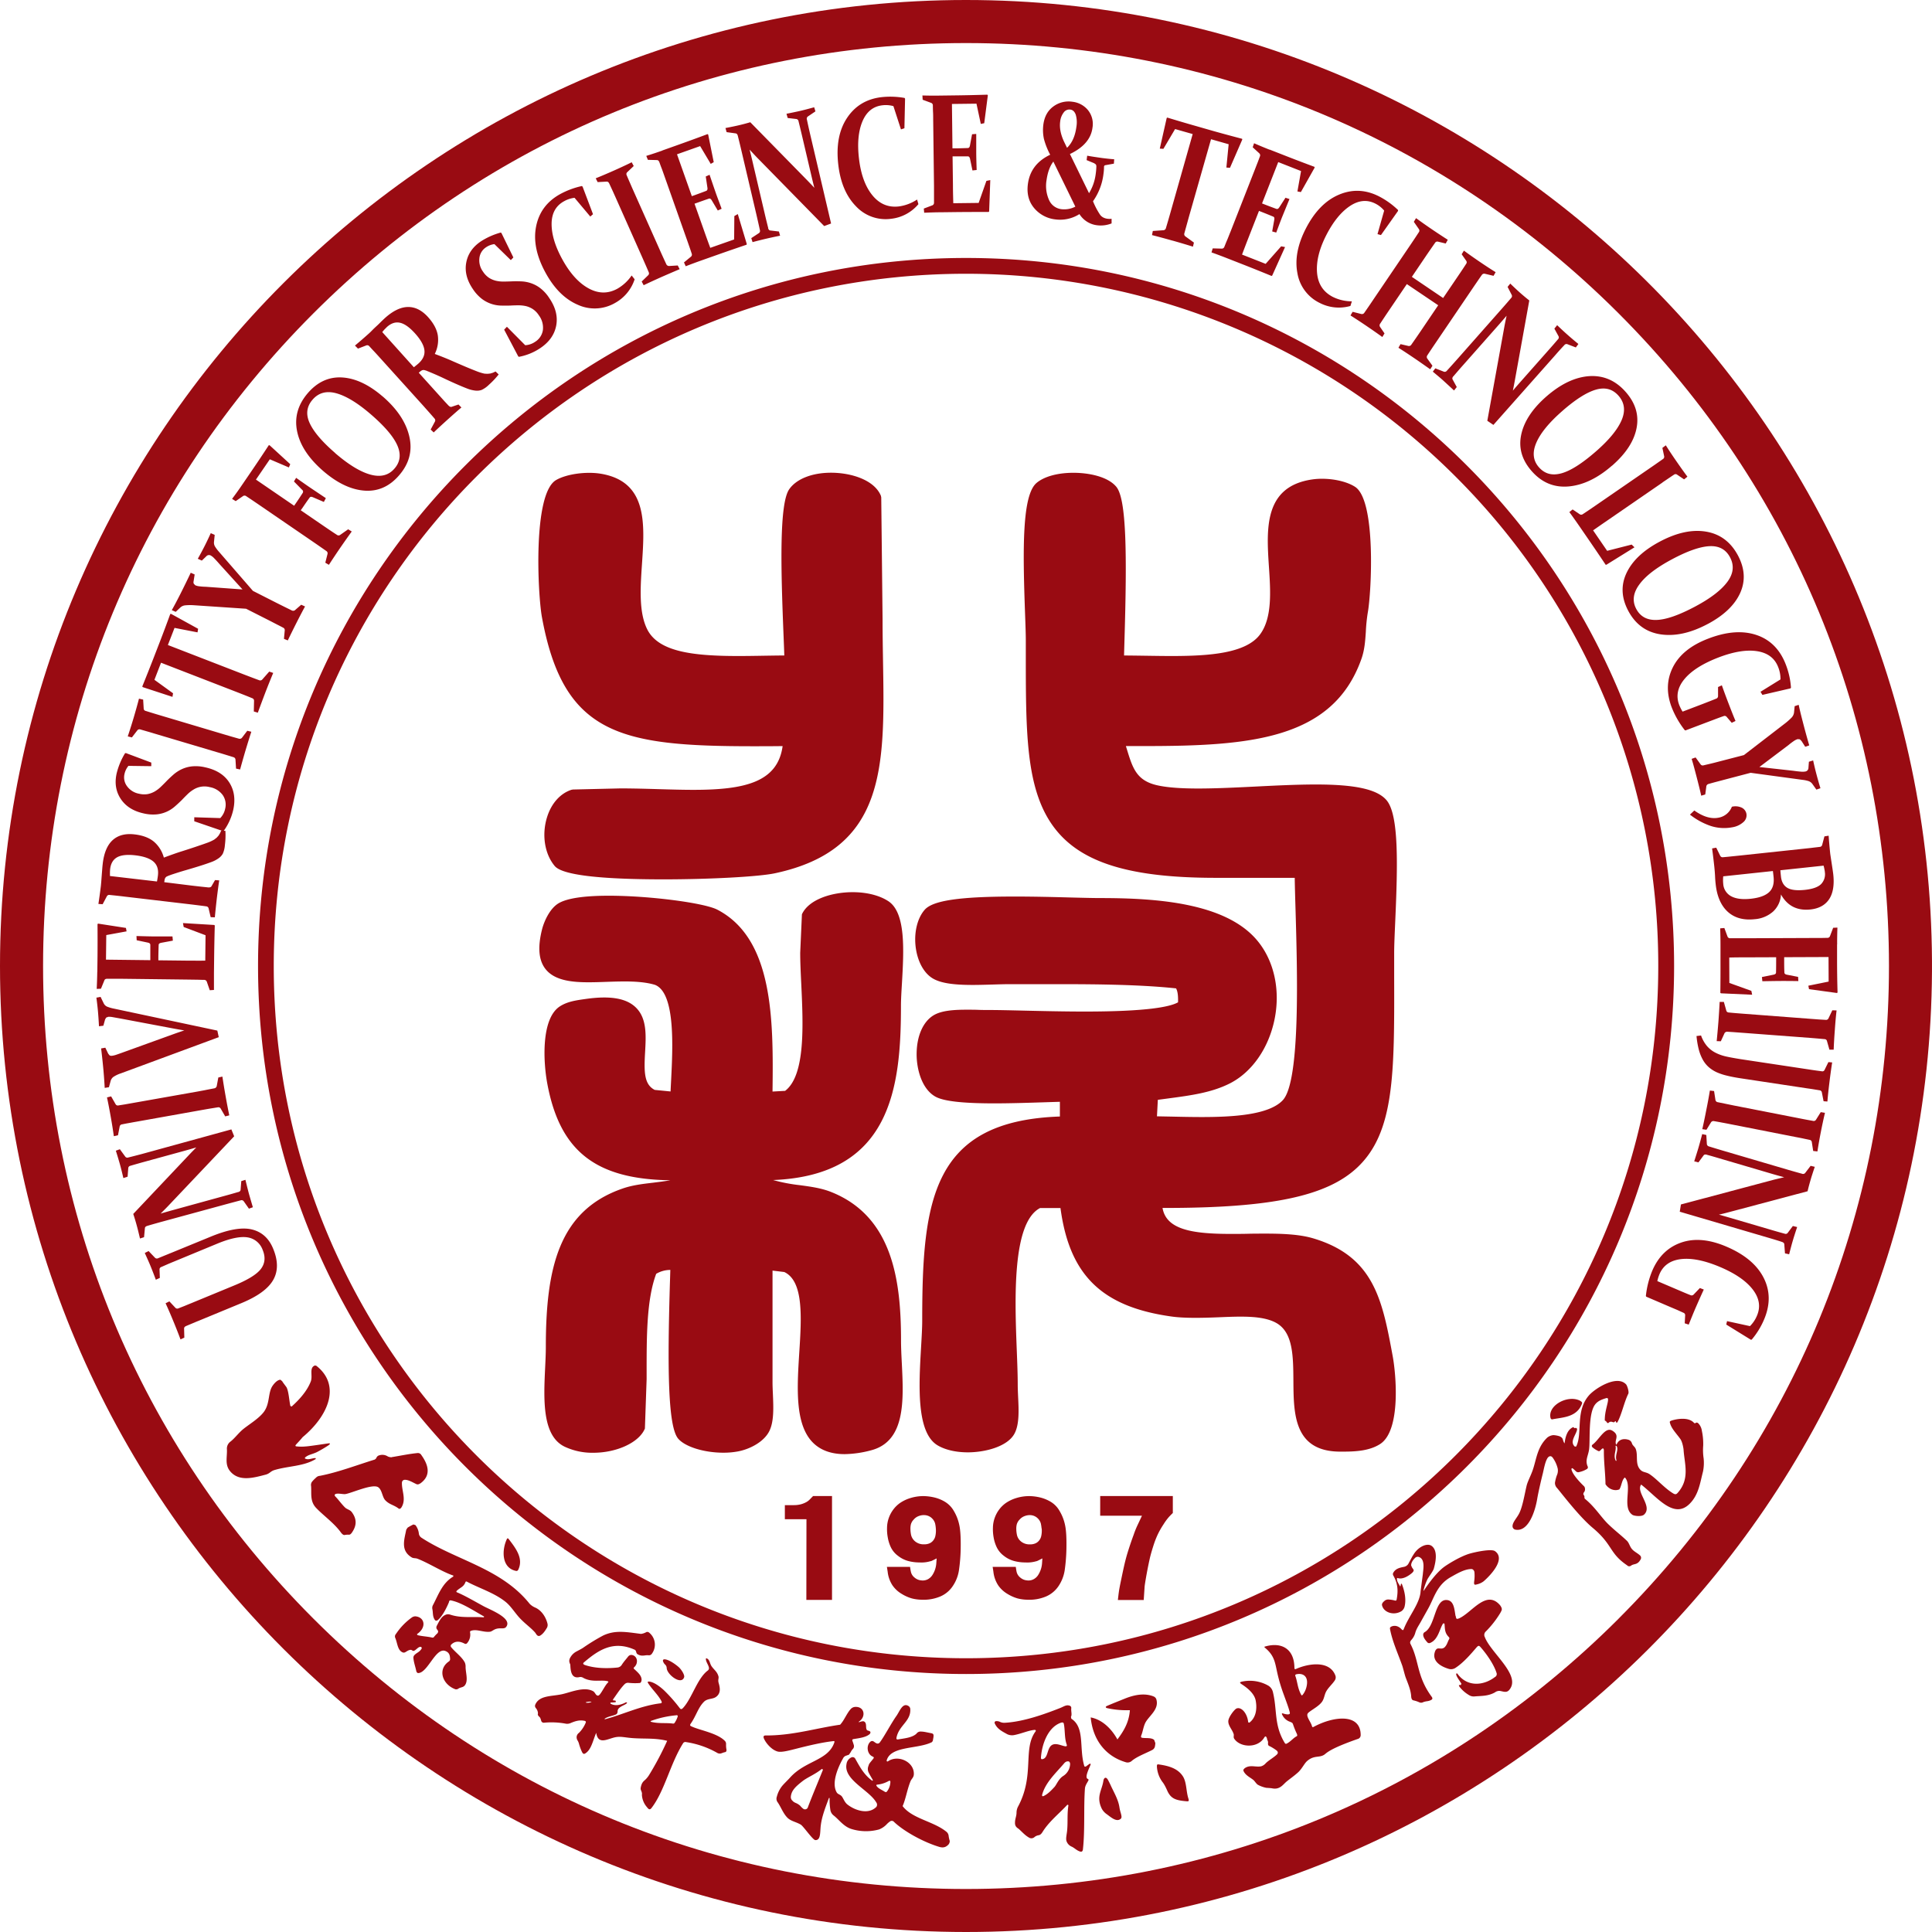
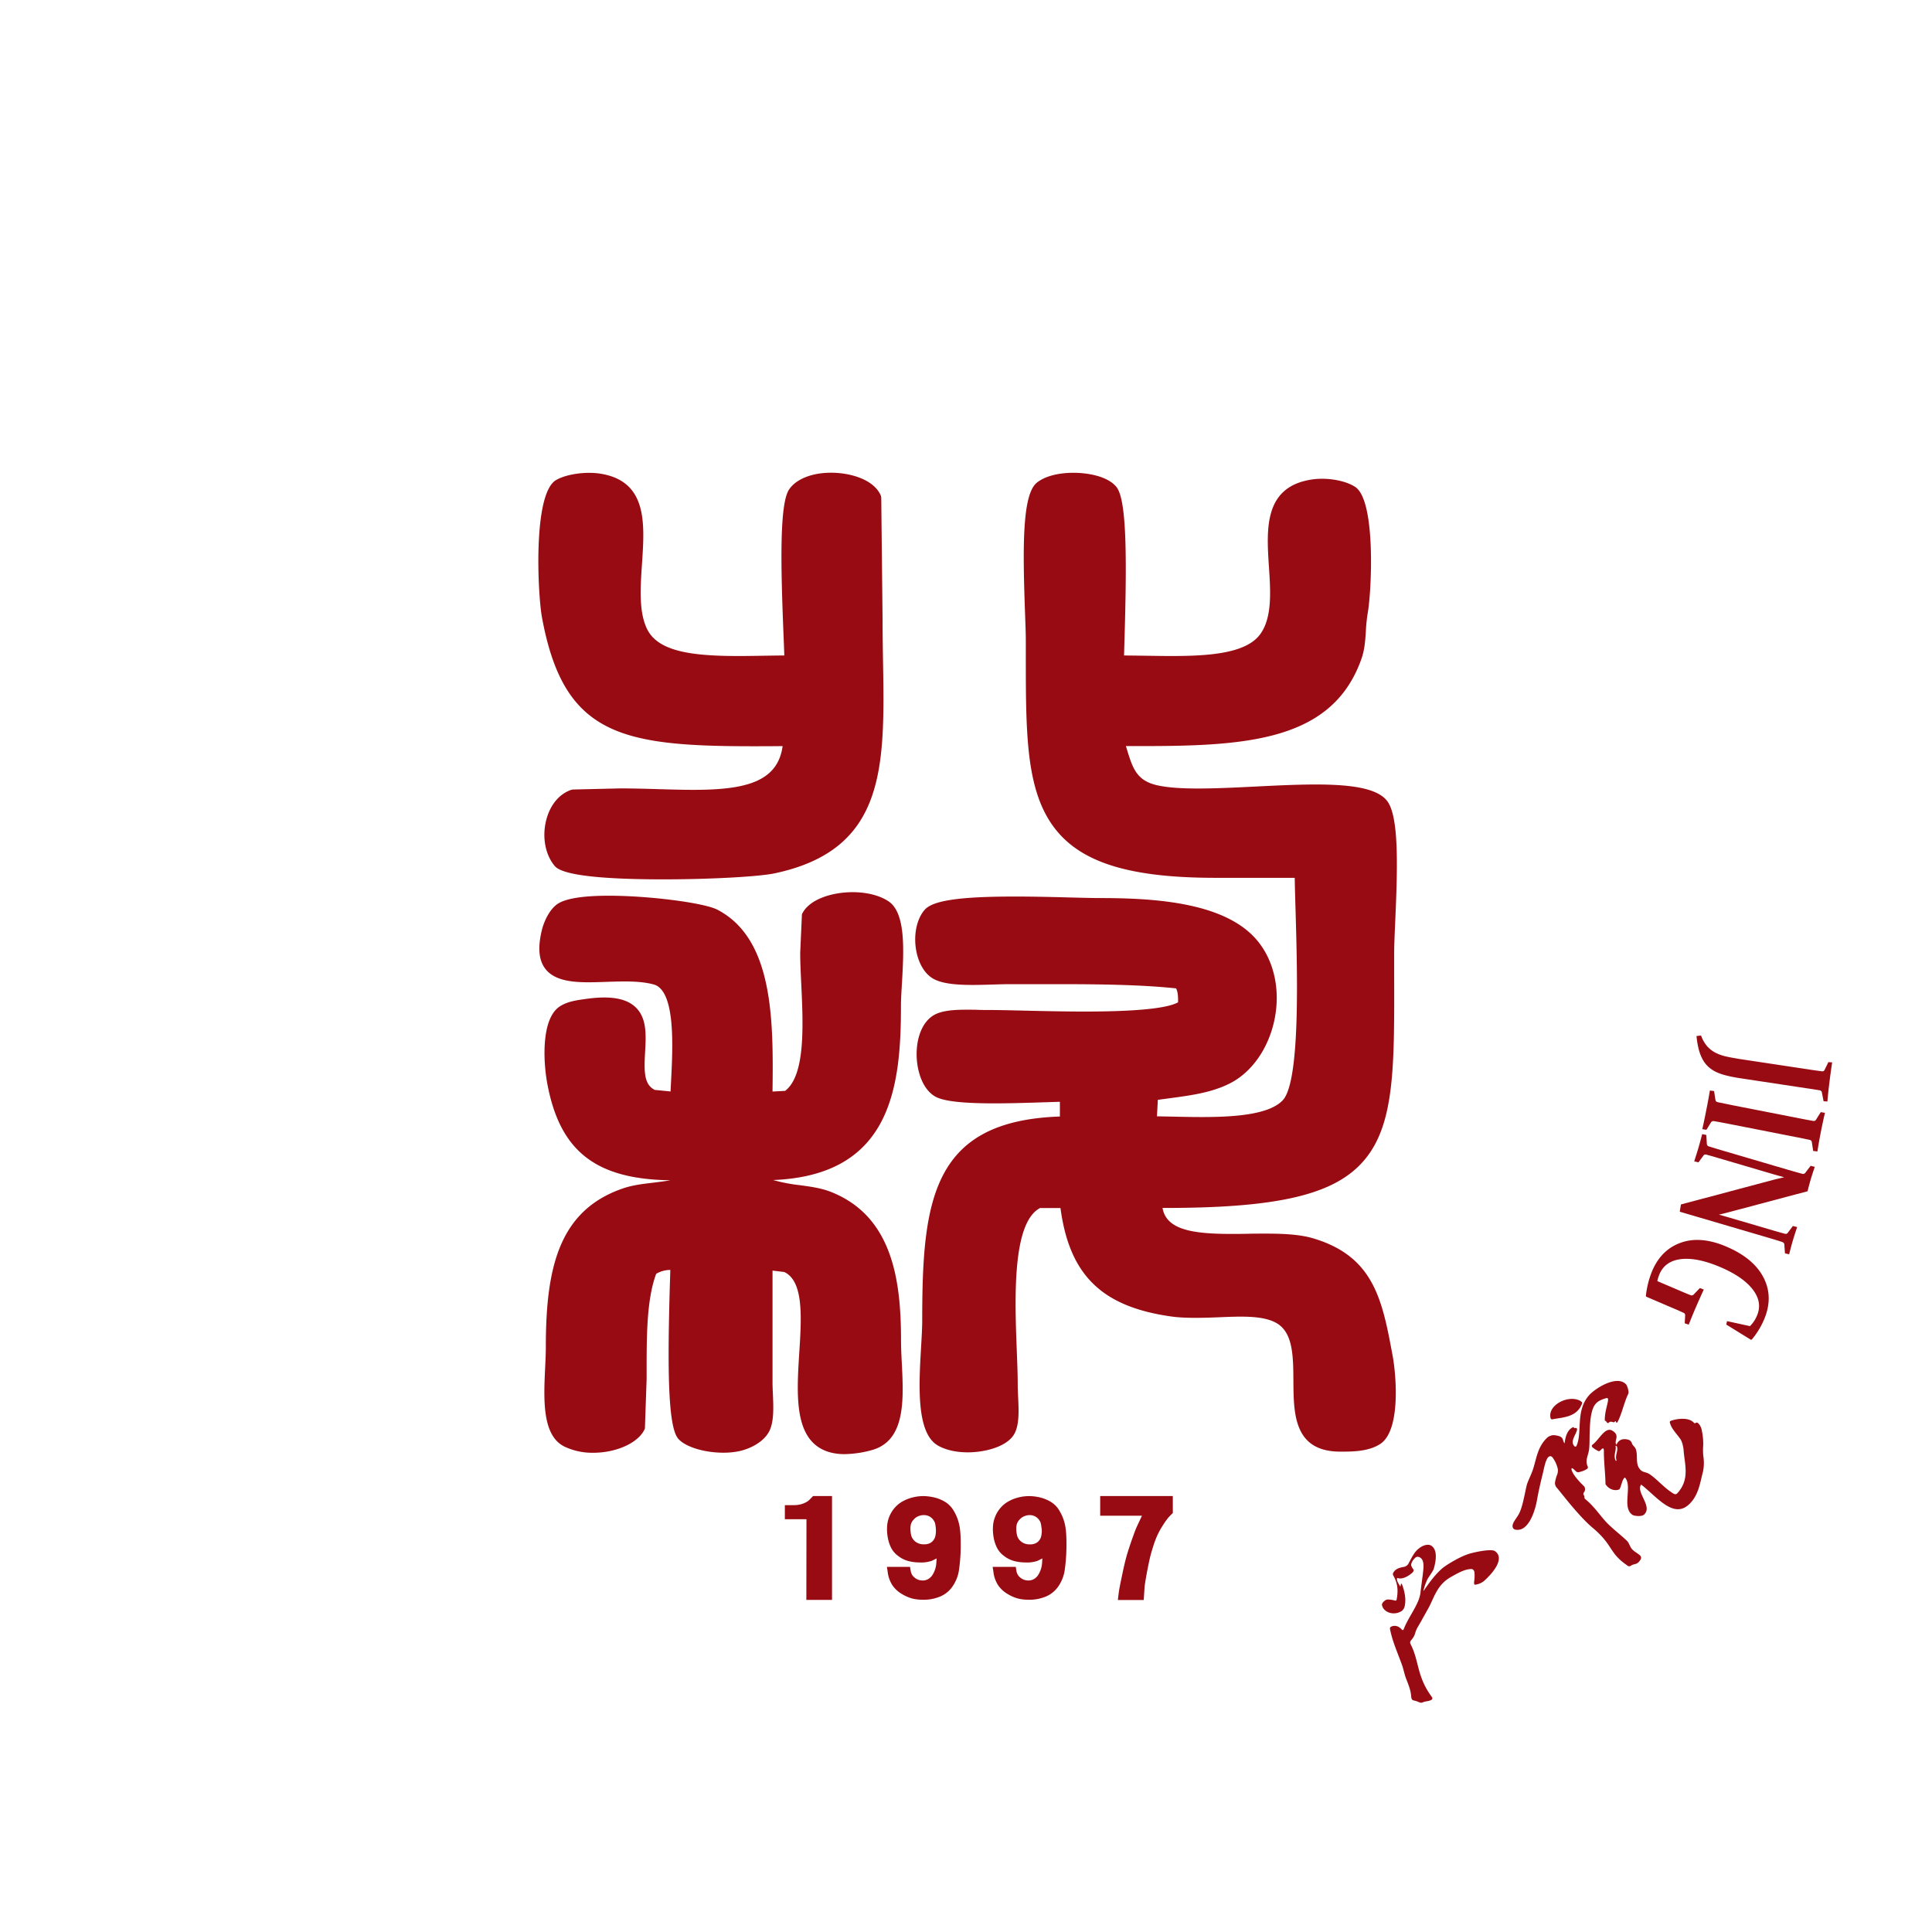
<svg xmlns="http://www.w3.org/2000/svg" width="889" height="889" fill="none">
-   <path fill="#990B12" fill-rule="evenodd" d="M237.459 722.85c-6.74-1.35-6.68-9.71-4.09-14.94h.49c3.53 4.57 7.08 9.14 4.64 14.34-.4.72-.79.62-1.04.59M206.632 737.12c-.87 2.13-2.82 6.34-5.1 8.29-.79.66-1.26.2-1.42 0-1.15-1.59-.79-3.37-1.17-5.05-.11-.57-.03-1.17.24-1.7 2.64-5 4.3-10.18 9.41-13.23v-.45c-5-1.65-11.28-5.73-16.49-7.74-.84-.34-1.84-.14-2.57-.56-5.28-3.12-3.55-8.05-2.59-12.81l.63-.94c.86-.54 1.75-1.03 2.67-1.46l.93.31c.91 1.18 1.46 2.6 1.59 4.09.15.68.56 1.28 1.14 1.68 15.85 10.38 36.75 14.08 49.8 30.42.7.72 1.54 1.3 2.46 1.7 3.23 1.37 5.13 4.75 5.78 7.54.12.6.03 1.21-.24 1.75-1.01 1.73-1.98 3.03-3.29 3.74-1.28.46-1.72-.99-2.27-1.59-2.22-2.48-5.3-4.47-7.93-7.64-2.09-2.52-3.51-4.75-5.72-6.5-5.26-4.12-11.79-6.07-17.59-9.14-.58-.34-.69.1-.76.26-.84 2.18-2.38 2.38-3.96 3.9-.4.44-.06.67.16.74 3.37 1.38 7.79 3.96 12.14 6.34 3.17 1.71 13.4 5.55 10.45 9.51-.87 1.2-2.47.35-4.5.91-1.35.36-2.14 1.28-3.01 1.35-3.17.34-6.08-1.38-8.67-.42-.59.15-.47.61-.44.8.29 1.75-.22 3.55-1.39 4.89-.28.33-.74.42-1.12.21-2.04-1.06-4.16-1.43-6.05.32-.4.29-.48.86-.19 1.26.04.05.08.09.12.13 1.79 2.23 4.94 4.43 6.24 7.05.24.63.35 1.3.32 1.97 0 2.68 1.35 6.35-.37 8.48-.8.98-1.83.79-2.87 1.43-.41.34-.97.47-1.49.34-6-2.23-8.3-9.17-2.96-12.79.38-.26.6-.7.57-1.17-.09-1.31-.17-2.82-2.08-3.6-4.59-1.96-8.12 10.02-12.62 10.12-.24 0-.79-.26-.92-1.17-.41-1.88-1.11-3.75-1.26-5.69-.08-.54.11-1.09.5-1.46 1.14-1.18 2.31-1.27 3.35-3.07l-.21-.59c-1.31-.48-2.23 1.35-3.5 1.77-.46.13-.93-.58-1.51-.48-1.99.31-2.38 1.85-3.86 1.05-2.16-1.16-2.14-4.3-3.17-6.63a1.72 1.72 0 0 1 .39-1.78c2-3.01 4.54-5.61 7.49-7.69.41-.22.86-.35 1.32-.38 4.35.3 5.29 4.93 1.19 7.93-.65.38-.18.7.14.79 2.14.51 4.25.55 6.41 1.05.4.13.83-.05 1.02-.42.5-.6 1.05-1.16 1.63-1.68l.21-.8c-.2-.42-.57-.85-.79-1.27-.12-.42-.07-.87.14-1.25 1.3-2.49 2.25-4.51 4.46-5.21.58-.13 1.19-.09 1.76.1 5.16 1.71 10.3.79 15.37 1.24l.2-.37c-4.98-2.8-10.34-6.38-15.13-7.4-.88-.23-.95.34-1.07.63M306.771 767.46c-.03-.52-.24-1.02-.6-1.4-.51-.44-.89-1.01-1.09-1.66-.23-.91.64-.91.98-.85 1.76.21 4.45 2.01 6.13 3.46 1.19.99 2.95 3.64 2.61 4.75-1.26 3.87-7.97-1.23-8.03-4.29" clip-rule="evenodd" />
-   <path fill="#990B12" fill-rule="evenodd" d="M272.109 783.03c-.86-.09-1.73 0-2.56.27v.14c.88.18 1.79.07 2.6-.31v-.1m39.03 6.25a46 46 0 0 0-11.4 2.51c-.7.21-.35.43-.11.52 3.45.89 6.77.34 10.05.79.34.03.65-.17.79-.47.57-.86 1.02-1.8 1.33-2.78.06-.24.04-.67-.64-.59m-27.9-6c-.68.08-1.36.13-2.05.13-.61.08-.4.49-.19.6 2.24 1.26 5.01.37 7.06-.73l.47.28c-.86 1.2-4.26 1.65-4.4 3.8 0 .32 0 1.22-.79 1.58-1.67.73-3.64.86-5.18 1.95l.07.26c8.59-2.28 16.64-6.3 25.67-7.36.27 0 .75-.22.43-.92-1.43-2.87-4.4-5.55-6.14-8.32-.68-.99.54-.79 1.06-.67 2.15.52 4.56 2.38 6.17 3.87a70 70 0 0 1 7.05 7.93c.49.62.83 1.25 1.76.26 4.16-4.49 6.53-13.64 11.42-17.25.38-.29.57-.76.51-1.23-.21-1.37-1.34-2.58-1.41-4.01-.06-.45.32-.37.44-.31 1.41.63 1.28 2.25 2.16 3.56 1.23 1.78 2.53 2.44 3.17 4.61.29 1.02-.33 1.59.1 3.1.56 1.95 1.29 4.85-1.42 6.57-1.59.98-3.82.55-5.37 2.14-2.7 2.74-3.46 6.27-6.1 10.1-.54.8 0 1.01.35 1.17 3.72 1.78 11.7 3.03 15.3 6.59.45.4.69.98.66 1.58-.03.7.01 1.41.1 2.09.39 1.63-.53 1.59-.91 1.69-.51.12-.99.34-1.49.5-.64.17-1.32.06-1.87-.3a41.3 41.3 0 0 0-14.27-4.91c-.52-.14-1.08.09-1.35.56-5.91 9.4-8.53 22.08-14.57 29.84-.95 1.2-1.65 0-2.06-.47a9.45 9.45 0 0 1-2.31-5.65c.24-1.45-.71-1.97-.57-3.17.39-2.23 1.12-2.93 2-3.67.73-.68 1.37-1.45 1.89-2.31 3.1-5.06 5.88-10.31 8.31-15.71-5.33-1.33-10.02-.87-15.38-1.21-3.96-.24-5.86-.96-8.47-.44-3.63.73-7.92 3.72-8.81-2.03-1.59 3.71-2.28 7.98-5.24 9.6-.59.21-.88 0-1.3-.79-.57-1.21-1.03-2.47-1.38-3.76-.17-.63-.43-1.21-.79-1.75-.2-.41-.3-.87-.31-1.32.04-.78.43-1.5 1.07-1.95 1.33-1.32 2.38-2.9 3.1-4.64.1-.24.3-.73-.55-.92-2.46-.49-4.38.19-6.55 1.11-.62.24-1.28.32-1.94.23-3.28-.62-6.63-.78-9.96-.48-.52.11-1.05-.11-1.33-.55-.34-.73-.34-1.58-.99-2.15-.21-.2-.93-.79-.62-1.53-.03-.93-.39-1.81-1-2.5-.38-.44-.47-1.05-.24-1.58 1.85-4.28 7.35-3.74 12.15-4.76 3.88-.79 10.24-3.74 14.44-1.42.96.54 1.19 1.95 2.18 2.05.15 0 .42 0 .88-.5 1.3-1.59 2.33-4.01 3.69-5.43.18-.19.62-.52-.15-.73-2.97-.72-6.98.66-11.04-1.48-.59-.42-1.33-.54-2.02-.35-3.52.65-3.9-2.82-4.01-5.7-.12-.67-1.09-1.69.13-3.59a6.87 6.87 0 0 1 2.82-2.6c.38-.22 1.94-.99 2.86-1.59 3-2.09 6.12-4.01 9.35-5.72 5.55-2.59 10.53-1.59 17.36-.72.88-.11 1.72-.4 2.49-.84.41-.14.87-.07 1.2.21a7.08 7.08 0 0 1 1.24 9.86c-.32.42-.82.65-1.35.62-1.68-.24-2.94.67-4.87-.34-1.18-.49-.67-1.59-1.49-2.17-9.88-4.52-16.82.12-23.21 5.55-1.34.96-.04 1.35.5 1.53 4.61 1.49 10.07 1.52 14.51 1.07.9-.04 1.71-.53 2.16-1.3 1.03-1.59 2.09-2.68 2.95-3.83.35-.41.86-.67 1.41-.69 2.71.19 3.53 3.6 1.38 5.62-.61.56-.11.79.11 1.01 1.58 1.5 3.22 2.83 3.25 4.84-.15 1.41-.72 1.45-.99 1.47-1.75.13-3.51.09-5.25-.12-.53 0-1.03.19-1.44.52-1.84 1.81-3.45 4.31-5.1 6.63-.79 1.09-.21.99 0 .94l.91.2zM408.93 819.51c-1.62.92-3.41 1.5-5.26 1.68-.47.06-.53.27-.34.57.72 1.18 2.38 1.79 3.62 2.6.49.26.71.46 1.17 0 1-1.28 1.55-2.86 1.59-4.48-.09-.75-.58-.45-.8-.35m-44.14 9.23c.42.38.9.67 1.43.88.75.31 1.44.75 2.04 1.3.39.5.84.94 1.34 1.33.59.47 1.45.37 1.93-.22.12-.15.21-.34.26-.53 2.21-5.8 4.66-11.53 6.93-17.22l-.51-.35c-3.09 2.52-6.64 3.86-8.9 5.63-3.09 2.43-5.15 4.27-5.39 7.19-.06.76.28 1.49.89 1.94m38.27 2.94c.63-.62.68-1.61.14-2.3-3.31-5.71-15.06-10.38-13.69-17.59a3.88 3.88 0 0 1 2.42-3.17c.64-.19 1.32.1 1.63.68 2.08 3.77 4.14 7.55 7.85 10.16l.27-.29c-.69-1.22-1.45-2.42-2.06-3.69-.33-.8-.38-1.67-.14-2.49l.39-1.15c.53-.9 1.44-1.82 2.09-2.72.35-.48-.18-.72-.44-.84-2.58-1.1-3.03-5.11-.96-6.86 1.24-.85 1.77.53 3.02.88.5.11 1.02-.12 1.29-.55 2.09-2.77 5.26-8.85 7.65-12.2 1.49-2.11 2.8-6.24 5.55-4.49.48.31.78.85.79 1.42.32 5.59-5.21 7.44-6.34 13.1-.21 1.03.56.88.93.8 2.96-.48 6.26-.8 8.23-2.58.38-.57 1-.94 1.68-1 1.7-.05 2.98.37 5.08.74.27.06 1.01.15 1.12.86.03.65-.05 1.3-.22 1.93.01.51-.19 1-.56 1.35-6.47 3.27-18.77 1.63-20.75 8.3-.14.61.3.69.58.5 4.64-3.18 12.08.23 11.89 5.92-.05 1.59-1.04 2.04-1.58 3.37-1.51 3.77-2.17 8.15-3.59 11.33 4.49 5.9 14.27 6.93 20.26 11.89.55.49.89 1.18.93 1.93.11.73.27 1.46.49 2.18.03.72-.26 1.42-.8 1.91-.99.91-2.08 1.47-4.23.79-7.18-2.2-15.98-7.04-20.57-11.4a1.36 1.36 0 0 0-1.89-.24c-.54.38-1.05.81-1.5 1.29a9.56 9.56 0 0 1-3.5 2.38 22.63 22.63 0 0 1-12.89-.25c-3.48-1.15-5.66-4.34-7.99-6.14a4.04 4.04 0 0 1-1.58-2.76c-.26-1.76-.37-3.54-.32-5.31h-.32c-1.21 3.38-3.17 8.03-3.73 12.52-.42 3.11.11 6.93-2.49 6.86-1.18 0-5.5-6.39-6.75-7.14-2.38-1.37-4.72-1.58-6.35-3.4-1.77-1.91-2.74-4.59-4.16-6.72-.64-.76-.83-1.81-.48-2.74.48-1.9 1.39-3.68 2.66-5.18.95-1.08 2.86-2.93 3.44-3.61 7.02-7.83 17.43-7.74 20.33-16.07.28-.9-.25-.7-.55-.67-4.87.52-11.17 1.99-17.21 3.54-2.73.68-6.34 1.68-8.17 1.26-2.57-.6-5.33-3.5-6.43-5.98-.22-.53-.48-1.47.79-1.44 12.43.06 23.07-3.36 34.26-4.95 1.94-2.06 3.03-5.26 4.96-7.3.49-.51 1.16-.82 1.87-.89 4.43-.3 5.25 4.55 1.75 6.82l.07.26c.62-.27 1.28-.44 1.95-.49.53.07.96.43 1.14.93.39 1.15 0 2.11.54 3.05.2.35.74.32 1.19.56.93.36.27 1.27.07 1.42-1.81 1.53-4.82 1.81-7.39 2.26-.3-.01-.55.23-.55.53 0 .08.02.18.06.26.21.62.45 1.29.64 1.96.16.57.04 1.21-.33 1.68-.46.46-.83 1-1.11 1.59l-.79 1.15-1.25.44c-.67.19-1.22.68-1.5 1.31-2.69 4.76-5.38 11.72-2.78 15.78.63.79 1.71.85 2.38 1.86.68 1 1.19 2.57 2.47 3.56 3.68 2.87 9.6 4.57 13.08 1.26M530.639 780.55c.78.22 1.36.86 1.52 1.65 1.17 4.7-3.85 7.56-5.31 10.89-.79 1.85-.99 3.69-1.68 5.4-.38 1.05.16 1.1.5 1.16 1.77.26 4.08-.16 5.4.94l.55 1.46c-.02.58-.1 1.16-.22 1.72a2.42 2.42 0 0 1-1.27 1.51c-3.31 1.67-6.76 2.91-9.21 4.86-.79.81-1.98 1.08-3.05.69-8.71-2.61-14.95-9.75-15.99-20.57 5.78 1.09 10 5.91 12.29 10.14 2.82-3.77 5.33-7.77 5.74-13.47-3.55.13-7.1-.19-10.56-.96-.67-.21-.73-.67 0-.99 2.37-1.03 5.6-2.3 8.32-3.4 4.63-1.85 9.05-2.53 12.96-1.05M546.299 828.87c-5.05-.39-7.211-1.13-8.861-4.22-.37-.68-1.309-3.17-2.599-4.76a13.15 13.15 0 0 1-2.49-6.96c0-.5-.051-1.1.569-1.07 5.12.67 9.141 1.99 11.411 5.55 1.73 2.75 1.43 6.88 2.5 10.15.32.97.2 1.39-.53 1.28M511.139 821.65c1.58 3.38 3.441 6.48 3.961 9.97.11.73.27 1.44.48 2.15.52 1.78.7 2.67.08 3.17-1.89 1.58-4.36-.65-6.34-2.11-1-.67-1.82-1.57-2.38-2.63-2.64-5.55.13-8.3.8-12.9.1-.79.88-2.14 1.98-.48.46.8 1.08 2.08 1.43 2.83M491.629 810.48h-.54c-.54.12-1.03.42-1.38.85-3.82 4.5-8.62 8.79-10.16 14.47-.2.79.34.79.61.65 1.9-.84 3.46-2.48 4.95-4.08.98-.96 1.91-3.74 4.05-5.12a6.79 6.79 0 0 0 3.25-5.55c0-.31-.15-1.16-.79-1.22m-.79-7.81c-1.06-2.81-.7-6.48-1.3-9.39-.06-.32-.14-.95-1.35-.58-5.87 2.02-8.72 9.66-9.18 15.92-.08 1.05.49.87.71.84 2.84-.51 1.88-5.55 4.75-6.7 1.89-.72 4.24.64 5.8.79.5.05.88-.21.54-.87m8.82 10.2c.55-.39 1.37-1.05 1.93-1.37l.36.24c-.5 1.58-3.22 6.47-1.2 6.85l.22.41c-.58 1.34-1.39 2.1-1.68 3.74-.67 8.72.06 19.27-.95 28.24-.17 1.39-1.07 1.12-1.82.79-1.26-.52-2.23-1.58-3.4-2.08a4.22 4.22 0 0 1-2.38-2.69c-.33-1.25.22-3.07.37-5.03.33-4.02-.08-7.14.57-11.35l-.47-.22c-3.89 4.21-8.5 7.75-11.53 12.69-.69 1.08-1.32 1.34-1.83 1.39-.72.13-1.39.45-1.93.95-.73.56-1.73.58-2.48.06-1.75-1-3.08-2.54-4.55-3.87-.5-.44-1.91-.95-1.8-3.02 0-1.67.67-2.81.7-4.46 0-.93.21-1.85.61-2.69 7.93-14.63 2.1-26.62 8.17-34.79.26-.35 0-.79-.68-.65-2.87.32-5.9 1.74-9.26 2.38a5.2 5.2 0 0 1-3.13-.42c-2.21-1.24-4.57-2.34-5.71-4.93a.723.723 0 0 1 .44-1.06c.72-.09 1.45.05 2.1.39.68.28 1.42.4 2.16.34 8.66-.48 18.53-4.09 25.45-6.82 1.77-.71 2.8-1.63 4.45-.98.41.2.65.65.59 1.1-.17 1.48.45 2.87-.15 3.97l.17.86c6.34 4.05 3.52 13.42 5.94 21.66a.437.437 0 0 0 .69.32M180.261 670.49c4.01-.64 7.84-1.48 11.82-1.87.73-.09 1.44.26 1.79.9 3.07 4.27 4.76 9.24-.34 12.98-.8.49-1.15.63-1.79.47-1.65-.71-3.76-2.14-5.55-2.04-.69.03-1.24.6-1.24 1.3-.16 3.69 2.07 7.63-.19 11.33-.6.93-1.13.76-1.31.61-2.19-1.71-4.29-1.82-6.19-3.86-1.4-1.49-1.44-4.8-3.28-6-2.69-1.65-11.96 2.66-14.99 3.17-1.08.17-2.84-.36-4.19-.13-1 .19-.98.79-.42 1.33 1.4 1.43 2.84 3.5 4.43 5.03.92.85 2.23.99 3.04 2.06 2.38 3.17 2.38 6.2 0 9.56-.57.79-1.06.91-1.39.85-.68-.03-1.36.03-2.03.17-.79-.09-1.38-.95-1.66-1.32-3.11-4.26-8.13-7.8-11.34-11.2-2.89-3.07-2.02-6.68-2.29-10.05-.16-.81.09-1.66.68-2.25.46-.54 1.03-1.09 1.58-1.58a2.68 2.68 0 0 1 1.83-.86c8.42-1.64 16.83-4.89 25.25-7.49l.64-.58c.15-.52.5-.96.98-1.21 1.41-.6 3.02-.47 4.32.35a3.7 3.7 0 0 0 1.91.37M151.349 664.92a60 60 0 0 1-5.66 3.33c-2.37 1.06-3.63 1.06-5.13 2.26-.67.55.09.8.27.8 1.21.49 2.98-.4 4.34-.38l.16.41c-5.62 3.46-12.68 3.17-19.14 5.13-1.81.57-2.02 1.59-4.01 2.1-5.34 1.38-12.09 3.38-16.23-1.52-2.69-3.17-1.28-6.8-1.55-10.44-.01-1.26.58-2.46 1.59-3.22 1.78-1.37 3.25-3.33 5.12-5.09 2.58-2.38 7.74-5.21 10.31-8.63 2.91-3.96 1.8-8.87 4.04-12.05 1.04-1.5 2.38-2.71 3.59-2.74l.79.67c.52.89 1.93 2.61 2.07 2.93.99 2.05 1.17 6.14 1.71 8.47l.57.27c3.55-3.17 7.13-7.14 8.83-11.58.99-2.62-.89-6.34 1.93-7.33l.6.14c11.49 8.97 5.55 23.04-6.27 32.84-1.65 1.98-2.38 2.65-2.91 3.27 0 .04-1.1.96.28 1.01q2.025.21 4.05 0c.92 0 7.22-.94 10.5-1.42.99-.08.61.42.13.73M596.1 771.33c1 2.89.949 5.39 2.619 8.47.3.55.46.29.75 0a9.2 9.2 0 0 0 1.591-3.17c1.38-4.88-1.101-6.92-4.431-6.24-.8.13-.639.67-.569.9m-2.181 21.07a6.16 6.16 0 0 1-3.889-3.36c-.27-.49-.13-.72.35-.58.76.28 1.569.44 2.379.46.79-.13.97-.29.67-1.3-.5-2.02-1.76-5.28-2.71-7.92a75 75 0 0 1-2.929-9.86c-1.08-4.83-1.27-7.93-5.67-11.59-.31-.27-.47-.47.19-.62 7.27-2.05 13.22.94 13.35 9.72 0 .74.21.84.67.68 5.7-2.57 15.399-4.08 18.129 2.86.35.82.24 1.77-.29 2.48-1.09 1.63-2.709 3.01-3.759 4.76-1.04 1.74-.951 3.6-2.231 5.21-1.38 1.74-3.819 3.05-5.549 4.35-.3.2-.56.44-.79.71-1.01 1.33 1.349 3.92 1.849 5.76.19.68.4.73.79.5 9.38-5.07 21.691-6.28 21.671 3.78.01.85-.571 1.6-1.401 1.79-13.84 4.84-14.33 6.66-15.56 7.35-2.31 1.34-4.52.06-7.69 2.79-1.29 1.14-2.379 3.58-4.099 5.16-1.94 1.75-3.51 2.79-5.26 4.21-1.75 1.43-3.17 3.97-6.82 3.17-.42-.08-2.141-.19-2.621-.22-1.36-.28-2.669-.75-3.889-1.42-.79-.53-1.391-1.69-2.131-2.27-1.46-1.14-3.17-1.89-4.19-3.57-.24-.54-.729-.9.351-1.79 2.44-1.69 4.89-.36 7.47-.84.85-.25 1.609-.75 2.179-1.44 1.49-1.45 3.72-2.63 5.2-4.09.56-.62.391-1.34-.379-1.87-1.01-.75-2.09-1.41-3.22-1.96-.25-.1-.681-.36-.571-1.37.12-1.02-.52-1.36-.5-2.25l-.489-.8c-.47.04-.641.35-.851.7-3.09 4.92-11.159 4.42-13.769.29-.41-.68-.001-1.37-.211-2.06-.63-2.07-2.62-3.9-2.45-6.07.15-1.85 2.841-5.34 3.821-5.71 2.16-.8 4.76 2.1 5.28 5.98 0 .59.49.61.69.47 2.61-2.03 3.64-5.67 2.79-10.15-.63-3.17-3.75-5.72-6.54-7.51-.48-.36-1.221-.8.169-1.12 4.09-.9 8.37-.28 12.03 1.75 1.13.63 1.94 1.7 2.25 2.95 2.08 8.39.43 15.2 5.43 23.44.43.7.741.47 1.141.26 1.63-.89 2.6-2.21 4.08-3.11.44-.26.789-.26.379-1.31a39 39 0 0 1-1.77-4.4c-.22-.6-.479-.79-1.139-.97M669.821 743.53c.27 1.65.49 1.52 1.5 1.18 5.91-2.55 12.57-13.55 18.96-6.03 1.26 1.79.73 2.22.1 3.48-1.87 3.09-4.1 5.95-6.64 8.51-.78.66-.98 1.78-.49 2.67 2.82 7.36 16.99 17.66 11.17 24.33-1.25 1.43-2.72.62-4.31.39-.8-.04-1.59.2-2.23.69-3.17 1.77-6.21 1.58-9.27 1.84-.78.1-1.58-.04-2.29-.39a15.6 15.6 0 0 1-4.59-3.85c-.7-.94-.35-1.02-.17-1.01h.62l.28-.57c-.92-1.58-2.06-2.92-2.38-4.13-.16-.79.45-.79.69-.3 4.48 6 11.89 5.35 17.13 1.33.66-.34.98-1.1.75-1.81-1.18-3.84-4.42-8.57-7.42-11.98-.63-.68-.94-.79-1.77.12-2.58 3.01-6.08 7.14-9.87 9.55-.86.52-1.9.66-2.87.4-4.07-1.2-7.85-3.71-6.46-7.86.13-.43.55-1.58 1.67-1.58l1.22.06c.58.02 1.15-.19 1.58-.58 1.18-1.19 1.34-2.45 2.03-3.66.21-.48.33-.59-.21-1.17-1.91-1.95-1.63-3.92-1.89-6.11l-.6-.04c-1.63 2.37-2.2 7.37-5.92 8.95-.5.26-1.12.11-1.44-.34-.97-1.11-1.79-2.17-1.83-3.42.01-.53.32-1.01.8-1.24 4.97-3 4.37-15.36 10.22-14.7 3.17.35 3.33 4.25 3.87 7.31" clip-rule="evenodd" />
  <path fill="#990B12" fill-rule="evenodd" d="M679.329 729.09c1.26-.22 2.44-.75 3.45-1.54 4.05-3.58 9.91-10.44 5.12-13.8-1.72-1.21-9.39.46-11.89 1.22-4.53 1.42-9.99 4.96-11.05 5.71-3.97 2.69-8.2 8.84-9.61 10.97-.3.47-.39.41-.25-.16.41-1.63.98-3.23 1.71-4.75.62-1.21 2.65-3.81 2.95-4.94 1-3.52 1.8-8.39-.99-10.45-1.96-1.43-5.72.16-7.99 3.41l-.84 1.31c-.6 1.1-1.89 3.53-1.97 3.64a3.07 3.07 0 0 1-1.9 1.26c-1.72.35-3.74.69-4.86 2.55-.34.44-.36 1.05-.05 1.51 2.18 3.82 2.18 7.26 1.51 10.93-.1.51-.3.66-.95.48-.93-.25-1.89-.39-2.86-.44-.56-.02-1.12.14-1.58.46-.8.65-1.39 1.24-1.38 2 .54 3.35 5.24 5.16 8.94 2.93.72-.49 1.23-1.23 1.46-2.07.79-3.17.15-6.8-1.14-10.2-.18-.45-.42-.63-.58 0l-.08.46c-.07.42-.15.53-.45 0-.57-1.02-1.25-1.87-1.25-3.06 0-.38.17-.5.64-.3 2.07.5 4.49-.89 6.34-2.46.53-.53.84-.97.66-1.48l-.71-1.03-.39-.9c-.05-1.59 1.28-2.99 1.9-3.57.47-.42 1.13-.54 1.72-.32 2.94 1.07 1.92 5.72 1.76 7.86l-1.03 7.8c-.27 5.62-5.4 11.39-7.74 17.44-.26.64-.47.73-1.05.13-1.32-1.43-2.88-1.87-4.38-1.36-1.03.41-.99.79-.88 1.42 1.08 5.6 3.56 10.97 5.59 16.65.3.79 1.23 4.56 1.59 5.49 1.06 2.84 2.38 5.78 2.53 8.72.09 1.27.55 1.72 1.07 1.81.91.2 1.81.5 2.66.88.58.28 1.26.25 1.82-.07.56-.21 1.15-.35 1.76-.42a5.7 5.7 0 0 0 1.66-.47c.65-.3 1.07-.65.53-1.49-7.08-9.57-5.71-16.57-9.86-24.47-.16-.41-.29-.94.45-1.78.81-.89 1.41-1.95 1.75-3.1.54-2.08 1.74-3.66 2.72-5.47.55-1.01 2.73-4.9 3.29-5.9 2.66-4.75 3.9-10.71 10.19-14.34 2.86-1.62 6.47-3.79 9.59-3.8.94-.06 1.41.94 1.46 1.33.15 1.52.1 3.05-.13 4.55-.1 1.25.09 1.44 1.03 1.26M713.409 652.2c-1.04-5.76 8.22-10.49 13.64-7.66.99.64 1.07.87.88 1.42-2.44 6.34-9.06 6.2-13.57 7.13-.37.09-.79-.08-.95-.86M743.371 665.27c.53 2.25-1.21 4.3.11 6.88h.399c-.99-2.66 1.171-4.97-.069-6.86h-.44m-10.671.59a.75.75 0 0 1-.02-1.05c.04-.04.081-.07.131-.1 3.12-2.32 5.829-8.46 9.129-6.39 3.47 2.13 1.001 4.05 1.591 6.03.12.5.27.44.48 0 1.23-2.43 3.64-2.42 5.49-1.82.73.31 1.279.94 1.459 1.71.38 1.01 1.37 1.46 1.75 2.56 1.15 3.22-.509 7.13 2.371 9.74 1.1.97 2.429.79 3.899 1.73 3.44 2.27 6.87 6.44 10.9 8.88 1.19.74 1.59.26 2.04-.18 5.83-6.49 3.17-13.39 2.77-19.88-.07-.91-.57-3.68-1.5-4.98-1.69-2.38-3.959-4.62-4.679-7.08-.33-.94-.22-1.08.8-1.44 2.23-.68 7.469-1.68 10.069.99.79.93.9-.59 2 .26.96.96 1.571 2.22 1.731 3.57.48 2.23.679 4.51.609 6.79-.16 1.96-.09 3.92.2 5.86.21 2.04.111 4.11-.309 6.12-1.34 5.1-1.961 10.61-6.131 14.76-7.33 7.34-15.06-3.25-22.32-8.84-2.55 3.56 5.441 9.96 1.381 13.79-1.15 1.11-4.571.65-5.331.17-5.13-3.38.12-13.32-3.51-17.21-1.41.91-1.48 3.75-2.54 5.45-1.94.85-4.759.17-6.399-2.38-.06-5.12-.79-10.17-.74-15.3 0-.97-.21-1.17-.5-1.15-.71.11-1.261 1.59-2.041 1.21-1-.46-1.94-1.06-2.77-1.78" clip-rule="evenodd" />
  <path fill="#990B12" fill-rule="evenodd" d="M738.441 653.65c-.1-4.04 1.49-7.81 1.5-9.61 0-.64-.27-.91-1.03-.64-1.76.53-3.52 1.18-4.75 2.65-3.48 4.11-2.38 16.34-2.94 20.83-.4 3-1.89 4.89-.71 7.79.28.43.16 1-.27 1.28-.03.02-.06.03-.09.05-1.05.63-2.2 1.09-3.4 1.35-.52.19-1.1.09-1.52-.26a23 23 0 0 0-1.7-1.54l-.47.29c.23 2.27 3.54 5.83 5.7 7.93.31.27.51.66.54 1.07.15.74-.08 1.5-.6 2.03l-.16.66c.21.47.68.94.5 1.46l.15.61c4.65 3.69 7.57 8.6 10.83 11.73 3.25 3.13 5.54 4.76 8.61 7.67.96.93 1.26 2.44 2.12 3.56 1.04 1.38 2.67 2 3.96 3.22.51.51.56 1.32.13 1.91-1.41 2.52-2.99 1.73-4.32 2.73-.54.45-1.34.39-1.81-.14-8.38-5.68-6.4-9.36-15.85-17.26-6.44-5.37-14.9-16.65-16.49-18.42-.58-.64-.89-1.47-.86-2.33.18-1.17.47-2.31.88-3.42.44-.97.57-2.06.38-3.11a14.2 14.2 0 0 0-2.33-5.04c-.94-1.22-1.94-.42-2.37.24-1.13 1.79-1.65 5.01-2.17 7.14-.36 1.37-2 8.22-2.57 11.67-.89 5.36-3.97 15.43-10.16 14.08-.59-.16-1.04-.64-1.16-1.24-.27-1.97 1.94-3.96 3.1-6.34 1.58-3.24 2.45-8.87 3.37-12.68.5-2.04 2.09-4.87 2.98-7.67 1.59-4.9 2.01-10.15 6.53-14.42a5.23 5.23 0 0 1 2.85-1.12c.83.06 1.65.2 2.45.43.62.16 1.17.51 1.58 1 .46.79.39 1.58 1.07 2.37.27-2.22.93-6.23 3.97-7.47l.33.21c.21.5.71-.04 1.27.27l.2.56c-.51 2.65-3.59 5.65-1.05 7.92l.61-.05c3.09-6.12-.62-16.56 6.18-23.85 3.02-3.17 12.69-9.21 16.81-4.7.5.57 1.43 3.44.99 4.29-1.93 3.9-3.08 9.66-4.95 12.98-.31.52-.53.32-.65.13l-.15-.48h-.33c-.72 1.39-1.59-.79-3.17.89l-.44-.14-.59-.79-.51-.25" clip-rule="evenodd" />
  <path fill="#990B12" d="M346.49 343.38c4.34 0 8.89 0 13.63-.07-2.29 16.65-17.49 20.13-41.05 20.13-5.17 0-10.57-.16-16.09-.32-5.77-.17-11.66-.34-17.58-.34l-21.72.51-.72.12c-5.18 1.69-9.28 6.29-11.24 12.62-2.51 8.1-1.12 16.91 3.54 22.47 3.4 4.06 20.23 6.13 50.03 6.13 21.46 0 43.99-1.23 51.3-2.8 51.17-10.92 50.54-49.09 49.73-97.44-.1-6.29-.21-12.77-.21-19.44l-.61-56.06-.17-.79c-3.06-7.31-13.72-10.58-22.94-10.58-8.72 0-15.94 2.85-19.25 7.63-4.62 6.68-3.83 36.46-2.63 66.43.16 3.92.3 7.36.38 10.04-3.1 0-6.23.07-9.37.11-3.96.07-7.92.13-11.81.13-21.4 0-36.73-2.08-41.87-12.23-3.96-7.86-3.17-19.23-2.43-30.23 1.25-18.48 2.55-37.59-18.56-41.35-6.98-1.24-16.19.05-20.98 2.85-10.83 6.35-8.38 52.73-6.53 62.93 9.87 54.17 35.83 59.55 97.15 59.55M604.2 569.8c-6.43-1.91-14.71-2.16-21.98-2.16-2.62 0-5.29 0-7.92.07s-5.34.07-7.93.07c-18.04 0-29.72-2.07-31.44-11.95h1.3c48.75 0 74.36-5.41 88.39-18.68 17.07-16.14 17.01-43.08 16.9-87.7v-11.04c0-3.43.23-8.43.48-14.22 1.19-26.69 1.7-49.32-4.01-56-4.27-4.98-14.27-7.21-32.5-7.21-8.62 0-18.23.47-27.58.94-9.06.45-18.42.91-26.55.91-8.38 0-14.6-.5-19.03-1.52-9.41-2.19-11.16-7.92-13.81-16.57-.15-.47-.29-.95-.45-1.44h8.44c48.46 0 86.59-2.92 99.83-39.79 1.58-4.32 1.84-8.41 2.14-12.74.13-3 .43-6 .91-8.96 1.67-9.22 3.9-51.4-5.82-57.77-3.53-2.3-9.38-3.74-15.3-3.74-1.5 0-3.01.1-4.5.32-22.27 3.26-21.01 22.78-19.89 40.01.79 11.63 1.54 23.66-4.04 31.25-6.44 8.77-23.36 9.98-40.69 9.98-3.85 0-7.77-.06-11.66-.12-3.45-.05-6.89-.1-10.26-.12.05-2.03.12-4.51.2-7.31 1.17-39.23.94-64.67-3.77-70.32-3.97-4.76-12.78-6.44-19.72-6.44-7.19 0-13.35 1.67-16.9 4.61-6.77 5.55-6.44 30.37-5.38 59.78.19 5.22.36 9.67.36 12.73v5.62c0 34.88-.05 60.05 10.91 77.41 11.62 18.39 34.49 26.23 76.54 26.23h36.29c.06 3.97.2 8.89.37 14.48.79 27.61 2.38 79-5.85 87.83-6.38 6.87-23.28 7.76-37.3 7.76-4.6 0-9.25-.1-13.77-.2l-6.84-.13.4-7.59 4.42-.59c10.93-1.45 20.37-2.71 28.83-7.02 10.01-5.13 17.63-16 20.39-29.1 2.91-13.77-.16-27.59-8.2-36.95-14.59-17.01-46.06-19.18-71.85-19.18-3.5 0-8.33-.13-13.91-.27-7.8-.21-16.65-.43-25.52-.43-25.29 0-37.69 1.82-41.43 6.08-3.75 4.27-5.29 11.83-3.83 19.19 1.21 6.04 4.17 10.68 8.11 12.73 3.56 1.86 9.02 2.68 17.74 2.68 3.09 0 6.27-.1 9.33-.19 2.77-.08 5.46-.17 7.88-.17h22.07c18.8 0 38.37.23 54.37 1.94.72 1.35.99 3.32.9 6.41-3.58 2.06-14.1 4.25-42.81 4.25-9.79 0-19.58-.23-28.23-.43-6.34-.15-11.89-.28-15.96-.28-1.58 0-3.25 0-4.94-.07s-3.59-.07-5.36-.07c-5.34 0-11.3.29-15.07 2.5-4.97 2.93-7.92 9.67-7.92 18.04 0 6.69 2.28 15.78 8.52 19.39 3.68 2.14 12.33 3.17 27.24 3.17 7.8 0 16.08-.28 22.73-.49 2.77-.09 5.29-.17 7.43-.23v6.77c-58.9 2.02-63.35 38.6-63.35 93.92 0 3.27-.25 7.51-.51 12.01-1.03 17.63-2.31 39.58 7.66 45.42 3.5 2.06 8.41 3.18 13.82 3.18 8.17 0 18.38-2.72 21.51-8.66 2.26-4.27 1.95-10.76 1.64-17.03-.08-1.9-.17-3.73-.17-5.38 0-4.56-.21-10.01-.44-15.92-.9-23.4-2.25-58.65 10.71-65.42h9.4c4.14 30.97 19.12 45.49 51.24 49.93 5.77.8 13.78.65 21.52.33 3.43-.14 6.82-.29 10.06-.29 5.5 0 12.39.36 16.94 3.17 7.27 4.51 7.35 15.16 7.42 26.44.1 15.06.22 32.17 21.01 32.5h1.97c5.96 0 12.14-.43 16.89-3.47 9.68-6.18 7.4-31.91 5.83-40.43-4.75-25.64-8.47-45.89-36.65-54.26M414.57 462.86c0-2.81.21-6.34.44-10.15.89-15.34 1.89-32.73-6.27-38.05-4.08-2.66-9.91-4.13-16.42-4.13-9.29 0-20.1 3.17-23.32 10.18l-.79 17.71c0 4.22.23 9.11.48 14.26.89 18.8 2 42.11-7.42 49.27l-5.8.32c.44-33.29.34-70.29-25.37-83.68-6.14-3.17-31.34-6.43-49.93-6.43-11.38 0-19.14 1.16-23.06 3.43-4.31 2.51-6.87 8.78-7.7 12.09-2.12 8.46-1.51 14.51 1.84 18.51 4.28 5.11 12.34 5.8 19.65 5.8 2.58 0 5.27-.09 8.01-.19 2.75-.09 5.59-.19 8.37-.19 3.9 0 9.63.17 14.18 1.59 9.37 3.81 8.11 28.65 7.37 43.48-.1 1.95-.2 3.8-.27 5.55l-7.29-.72c-4.92-2.5-4.96-8.29-4.43-17.44.42-7.55.88-15.37-4.17-20.39-4.36-4.35-11.85-5.64-23.21-4.01-4.51.63-8.41 1.19-11.85 3.41-8.72 5.67-7.61 25.61-5.81 35.36 5.74 31.17 22.19 44.2 56.68 44.65-2.71.49-5.41.79-8.03 1.13-4.88.57-9.51 1.13-13.95 2.67-29.33 10.13-35.34 36.46-35.34 72.92 0 2.86-.15 6.06-.31 9.4-.69 14.67-1.47 31.28 8.82 36.4 4.15 1.97 8.7 2.95 13.3 2.87 10.97 0 21.19-4.8 23.78-11.16l.79-22.72v-3.06c0-16.49-.04-33.53 4.4-45.4 1.97-1.17 4.21-1.79 6.5-1.79-.05 1.8-.11 3.96-.19 6.34-1.15 38.65-.95 65.56 3.77 71.25 3.17 3.77 11.89 6.51 20.83 6.51 2.31.01 4.6-.19 6.86-.62 5.39-1.05 11.89-4.38 14.34-9.43 2.13-4.41 1.85-10.78 1.59-16.95-.08-1.87-.17-3.69-.17-5.37v-51.42l5.41.65c8.98 4.24 7.93 20.91 6.9 37.03-1.02 16.27-2.08 33.09 6.29 41.48 3.51 3.51 8.41 5.29 14.58 5.29 4.11-.08 8.2-.67 12.16-1.76 15.93-4.14 14.99-23.07 14.17-39.77-.19-3.72-.38-7.38-.38-10.8 0-27.49-3.82-57.08-32.22-68.32-4.5-1.78-9.26-2.42-14.27-3.1-4.18-.46-8.32-1.25-12.37-2.37 54.21-2.18 58.83-42.44 58.83-80.13M371.089 699.07h-9.941v-6.49h4.161c1.04.01 2.089-.12 3.099-.36.9-.23 1.751-.57 2.561-1a6.9 6.9 0 0 0 1.709-1.32l1.45-1.5h8.721v47.79h-11.81zM428.322 718.33c-1.69.52-3.45.73-5.21.62-1.77.01-3.54-.22-5.26-.68-1.7-.47-3.281-1.28-4.661-2.38-1.39-1.02-2.5-2.36-3.26-3.9-.7-1.48-1.18-3.04-1.44-4.64-.26-1.44-.37-2.91-.32-4.38.02-1.51.29-3.02.79-4.45.49-1.39 1.19-2.71 2.07-3.89.88-1.19 1.95-2.23 3.17-3.08 1.46-.98 3.07-1.74 4.76-2.24 2.05-.63 4.191-.93 6.341-.88 1.6.05 3.2.27 4.75.65 1.68.41 3.28 1.07 4.76 1.96 1.7 1.03 3.109 2.48 4.089 4.22 1.2 2.01 2.05 4.21 2.52 6.51.53 2.42.721 6.12.631 11.1-.07 3.24-.331 6.48-.801 9.7-.39 2.59-1.35 5.06-2.83 7.24a13 13 0 0 1-5.849 4.84 19.7 19.7 0 0 1-8.24 1.46c-1.6-.01-3.2-.21-4.76-.61a18.8 18.8 0 0 1-4.691-2.1c-1.69-.99-3.14-2.35-4.25-3.97a14.2 14.2 0 0 1-2.18-6.25l-.349-2.2h10.659c.09.78.22 1.55.39 2.32.24 1.03.831 1.95 1.671 2.6a5.4 5.4 0 0 0 3.119 1.31c1.03.14 2.07-.05 3-.52.82-.44 1.52-1.08 2.04-1.86a11.35 11.35 0 0 0 1.851-5.48l.169-2.26c-.8.41-1.649.86-2.669 1.3m2.28-15.06c-.05-.8-.161-1.6-.351-2.38-.27-.91-.79-1.73-1.49-2.38a5.16 5.16 0 0 0-3.26-1.39c-.88-.06-1.76.06-2.58.36-.98.32-1.85.91-2.51 1.7a5 5 0 0 0-1.309 2.32c-.14.65-.201 1.31-.181 1.97.01.95.12 1.9.31 2.83.29 1.15.941 2.17 1.861 2.92a6.14 6.14 0 0 0 4.169 1.33c.73.02 1.46-.09 2.15-.34.69-.24 1.3-.65 1.79-1.19a5 5 0 0 0 1.141-2.08c.29-1.22.38-2.48.26-3.73M477.042 718.33c-1.68.52-3.44.73-5.2.62-1.78.01-3.55-.22-5.27-.68-1.7-.47-3.29-1.28-4.67-2.38a10.8 10.8 0 0 1-3.25-3.9c-.7-1.47-1.19-3.03-1.45-4.64a20.7 20.7 0 0 1-.31-4.38c.02-1.51.29-3.02.79-4.45.49-1.4 1.18-2.71 2.06-3.89.88-1.19 1.95-2.23 3.17-3.08 1.46-.98 3.07-1.74 4.76-2.24a20 20 0 0 1 6.34-.88c1.59.05 3.16.27 4.71.65 1.67.42 3.27 1.08 4.75 1.96a11.47 11.47 0 0 1 4.08 4.22c1.21 2.01 2.06 4.21 2.53 6.51.53 2.42.72 6.12.62 11.1-.07 3.24-.33 6.48-.79 9.7a17.9 17.9 0 0 1-2.82 7.24 13.2 13.2 0 0 1-5.87 4.84 19.7 19.7 0 0 1-8.24 1.46c-1.61-.01-3.21-.21-4.76-.61-1.65-.48-3.23-1.19-4.69-2.1-1.69-1-3.14-2.35-4.25-3.97a14.2 14.2 0 0 1-2.18-6.25l-.34-2.2h10.65c.07.58.19 1.36.38 2.32.26 1.03.84 1.94 1.68 2.6.87.75 1.97 1.22 3.12 1.31a5.07 5.07 0 0 0 2.99-.52c.83-.44 1.54-1.08 2.06-1.86.53-.82.95-1.7 1.27-2.62s.51-1.88.58-2.86l.15-2.26c-.79.41-1.64.86-2.64 1.3m2.27-15.06c-.06-.8-.18-1.6-.36-2.38a5.24 5.24 0 0 0-1.49-2.38 5.13 5.13 0 0 0-3.25-1.39c-.86-.04-1.72.08-2.52.38-.98.32-1.85.91-2.52 1.7-.64.64-1.09 1.45-1.31 2.33-.14.64-.2 1.3-.18 1.96.01.95.12 1.9.32 2.83.28 1.15.93 2.18 1.85 2.92 1.18.94 2.66 1.41 4.17 1.33.73.03 1.47-.09 2.16-.34.68-.24 1.3-.64 1.78-1.18.55-.59.94-1.31 1.15-2.09.29-1.22.38-2.48.26-3.73M506.25 688.4h33.42v7.8c-.57.54-1.13 1.11-1.72 1.74-.95 1.08-1.8 2.24-2.55 3.46a38 38 0 0 0-2.69 4.72c-.81 1.76-1.5 3.57-2.07 5.42-.69 2.18-1.23 4.06-1.58 5.62s-.87 3.97-1.47 7.27c-.59 3.31-.91 5.31-.93 6.06l-.38 5.74h-11.89c.18-1.71.35-3.08.5-4.09.15-1 .45-2.6.9-4.75.45-2.16.94-4.53 1.51-7.06.58-2.54 1.24-4.94 1.95-7.14.7-2.2 1.49-4.53 2.37-6.89.48-1.44 1.05-2.86 1.68-4.24l2.17-4.61h-19.22z" />
-   <path fill="#990B12" d="M888.99 442.01C887.66 198.06 688.77 0 444.5 0 199.41 0 0 199.41 0 444.5 0 689.58 199.41 888.99 444.5 889c244.27 0 443.16-198.08 444.49-442.03zM744.8 744.82c-80.22 80.2-186.86 124.38-300.3 124.39-113.44.02-220.08-44.2-300.3-124.41C63.98 664.6 19.82 557.93 19.82 444.5c0-113.44 44.17-220.08 124.38-300.31S331.07 19.817 444.5 19.817c113.42 0 220.08 44.168 300.3 124.383 80.22 80.21 124.39 186.86 124.4 300.3s-44.19 220.08-124.4 300.3z" />
-   <path fill="#990B12" d="M766.678 444.5h-3.64c0 175.92-142.61 318.53-318.53 318.53-175.92.01-318.53-142.6-318.54-318.52 0-175.92 142.61-318.54 318.53-318.54 84.48 0 165.5 33.56 225.24 93.29a317.52 317.52 0 0 1 93.3 225.24h7.29c0-179.94-145.86-325.796-325.79-325.796-179.94 0-325.8 145.856-325.8 325.796 0 179.93 145.86 325.79 325.8 325.79 179.93 0 325.79-145.86 325.79-325.79zM83.061 616.33c-.94-2.54-2.04-5.35-3.29-8.38-1.25-3.04-2.48-5.88-3.58-8.26l1.75-.87 2.77 2.96c.35.37.9.48 1.36.26l2.78-1.09c.97-.4 2.04-.85 3.17-1.3l19.58-8.08c6.47-2.64 10.63-5.22 12.5-7.74 1.87-2.53 2.13-5.42.75-8.72a8.8 8.8 0 0 0-6.95-5.74c-3.29-.52-7.88.41-13.75 2.82l-20.04 8.29c-1.14.47-2.2.9-3.17 1.33l-2.74 1.2c-.49.16-.81.62-.79 1.13l.14 3.88-1.84.85c-.91-2.44-1.72-4.54-2.43-6.27-.71-1.74-1.58-3.64-2.66-6.05l1.76-.88 2.96 3.1c.39.37.98.44 1.45.18l2.65-1.09c.97-.38 2.04-.84 3.23-1.31l18.04-7.4c8.15-3.39 14.51-4.52 19.11-3.44s7.93 4.07 9.9 8.93c2.28 5.53 2.28 10.31 0 14.32-2.28 4.02-7.15 7.57-14.59 10.65l-19.61 8.1c-1.19.47-2.26.93-3.24 1.34l-2.67 1.12q-.915.42-.9 1.14l.11 4.19zM109.611 548.54c.72-.23 1.08-.58 1.1-1.08l.31-3.97 1.91-.61c.61 2.55 1.14 4.65 1.58 6.29.44 1.58 1.06 3.7 1.85 6.34l-1.82.65-2.38-3.39c-.3-.43-.84-.61-1.34-.46q-3.03.795-7.41 1.98l-29.55 8.05c-2.47.69-4.52 1.27-6.13 1.76-.65.19-.99.53-1.05 1.01l-.4 4.18-1.87.6c-.62-2.67-1.13-4.71-1.52-6.1-.5-1.84-1.03-3.58-1.58-5.2l25.73-27.22c1.03-1.09 2.13-2.22 3.29-3.39-1.68.51-3.33.97-4.9 1.41l-19.33 5.3c-2.39.66-4.45 1.25-6.17 1.76-.5.11-.87.54-.91 1.04l-.31 3.97-1.95.62c-.6-2.62-1.13-4.75-1.58-6.34-.45-1.58-1.08-3.74-1.88-6.25l1.85-.68 2.51 3.44c.34.42.91.56 1.4.35 1.64-.39 3.7-.93 6.18-1.58l41.22-11.33 1.29 3.17-30.51 32.2c-.93.97-2.05 2.08-3.34 3.37 1.82-.54 3.5-1.01 5.03-1.44l23.46-6.45c2.93-.79 5.33-1.47 7.22-2.04M91.16 502.22c1.51-.29 2.88-.52 4.13-.79l3.32-.64c.61-.1 1.08-.59 1.15-1.21l.7-3.78 1.88-.41c.39 2.67.881 5.64 1.451 8.88s1.169 6.34 1.709 8.95l-1.87.48-2.089-3.61c-.27-.45-.801-.68-1.311-.56l-3.4.55q-1.875.315-4.14.72l-30.2 5.39c-1.27.22-2.38.43-3.44.62-1.07.19-1.98.37-2.84.55-.53.03-.98.4-1.13.91l-.79 4.11-1.91.43c-.37-2.68-.84-5.64-1.42-8.89s-1.16-6.34-1.73-8.95l1.9-.48 2.07 3.62c.26.44.77.67 1.27.55l2.94-.47 3.39-.6zM80.692 475.54c1.42-.5 2.8-.97 4.12-1.4-1.38-.22-2.81-.48-4.28-.74l-25.22-4.75-3.48-.62c-.67-.13-1.35-.18-2.03-.15l-.96.37-.49.86-.79 2.87-2.02.25c-.15-2.82-.31-5.1-.47-6.87s-.4-3.96-.72-6.29l1.93-.35 1.48 3.05c.34.66.9 1.17 1.58 1.46 1.01.39 2.04.69 3.1.89l47.56 10.1.66 3.03-45.05 16.65c-1.22.39-2.39.95-3.46 1.65-.6.46-1.03 1.11-1.24 1.83l-.79 2.9-1.94.31c-.14-2.65-.33-5.29-.56-7.92-.32-3.5-.69-6.93-1.09-10.24l1.94-.33 1.33 2.76.65.79c.33.16.7.22 1.06.16.68-.08 1.34-.24 1.99-.47.79-.27 1.88-.65 3.23-1.14zM44.78 447.29l.09-7.35c.04-4.76.04-9.67 0-14.74l.3-.2 12.78 1.98.29 1.58-9.34 1.71-.13 11.31 20.4.24v-7.05c0-.51-.37-.85-1.02-1.01l-5.26-1.11-.09-1.94c3.7.11 6.48.18 8.34.19h8.22l.18 1.93-5.44 1.01c-.69.15-1.06.45-1.09.91-.07 1.98-.12 3.82-.14 5.54v1.59l13.19.15c2.82 0 5.61.05 8.39 0l.13-11.68-10.06-3.8-.33-1.8 14.36.87.28.22c-.14 4.85-.23 9.58-.29 14.16l-.09 7.75v7.77l-1.93.13-1.37-3.96c-.19-.49-.66-.81-1.19-.8-1.01 0-2.17-.06-3.44-.08l-4.2-.06-30.65-.37h-6.36c-.67 0-1.1.24-1.27.69l-1.59 3.89-1.95.08c.13-2.74.22-5.32.25-7.78M88.301 407.51c1.53.18 2.9.33 4.11.47 1.21.13 2.32.24 3.31.35.82.07 1.34-.1 1.58-.5l1.65-2.87 1.92.15c-.33 2.12-.67 4.79-1.06 7.92-.39 3.39-.71 6.41-.95 9.07l-1.92-.07-.96-4.06c-.12-.51-.56-.89-1.09-.92-1.01-.15-2.15-.29-3.41-.45q-1.89-.24-4.17-.51l-30.43-3.58c-1.28-.17-2.44-.28-3.48-.4l-2.87-.3c-.53-.12-1.06.1-1.34.56l-1.96 3.7-1.95-.13c.42-2.72.79-5.47 1.14-8.32.05-.6.13-1.35.2-2.24.06-.9.15-1.98.24-3.27.1-1.16.17-2.14.23-2.92.07-.77.14-1.41.19-1.85.59-4.98 2.13-8.58 4.61-10.81 2.48-2.21 5.82-3.09 10.02-2.59 3.79.44 6.76 1.56 8.92 3.36 2.22 1.92 3.81 4.48 4.56 7.32 3.35-1.25 6.07-2.21 8.12-2.85 2.05-.65 4.1-1.31 6.1-1.98 2.01-.68 3.77-1.27 5.31-1.83 1.27-.42 2.5-.97 3.67-1.64l1.11-.87.85-.93.65-1.05c.18-.39.37-.8.56-1.27l1.95.11c.13 2.19.05 4.39-.23 6.57-.09 1.37-.42 2.71-.97 3.96-.43.74-.99 1.38-1.67 1.9-1.17.87-2.48 1.55-3.86 2.02-1.59.58-3.33 1.17-5.29 1.78-1.96.62-4.03 1.23-6.22 1.87-2.2.63-4.35 1.32-6.51 2.03l-1.53.56-.93.44-.49.54-.26.74-.18 1.21zm-16.07-1.9c.2-1.02.34-1.94.44-2.77.32-2.76-.35-4.87-2.02-6.34s-4.44-2.46-8.31-2.92c-3.73-.44-6.54-.15-8.41.87-1.86 1.03-2.94 2.83-3.25 5.43-.04.45-.08.93-.09 1.45v1.76z" />
-   <path fill="#990B12" d="M59.092 352.41c-.9 1.1-1.52 2.39-1.81 3.77a6.75 6.75 0 0 0 1.2 5.63 8.8 8.8 0 0 0 5.55 3.43c1.29.32 2.64.37 3.96.15 1.13-.23 2.22-.63 3.22-1.21 1.01-.59 1.95-1.31 2.79-2.13.87-.83 1.74-1.69 2.61-2.6s2.04-2 3.17-3c1.14-.99 2.41-1.83 3.78-2.48 1.5-.7 3.1-1.15 4.75-1.33 2.07-.2 4.17-.04 6.19.46 5.08 1.11 8.76 3.45 11.02 6.99s2.86 7.73 1.82 12.49c-.79 3.51-2.28 6.82-4.39 9.72l-.38.11-13.18-4.51v-1.84l11.96.38a8.67 8.67 0 0 0 2.25-4.28c.56-2.18.15-4.5-1.14-6.35a9.47 9.47 0 0 0-5.99-3.63c-2.48-.64-5.1-.26-7.29 1.06-1.03.6-1.98 1.33-2.83 2.16-.87.85-1.74 1.72-2.63 2.66-1 .99-2.04 1.97-3.17 2.95a14.88 14.88 0 0 1-8.37 3.71c-2.06.19-4.13.04-6.14-.45-4.76-1.05-8.26-3.29-10.5-6.69s-2.86-7.31-1.86-11.74c.8-3.25 2.1-6.37 3.85-9.23l.37-.1 11.71 4.39v1.65zM102.609 337.78l4.03 1.19 3.25.92c.6.19 1.25-.05 1.58-.58l2.32-3.05 1.86.45c-.84 2.58-1.73 5.45-2.68 8.61-.96 3.26-1.79 6.18-2.48 8.75l-1.88-.4-.25-4.15a1.25 1.25 0 0 0-.91-1.1c-.99-.31-2.08-.65-3.29-1.02s-2.56-.79-4.04-1.21l-29.33-8.72c-1.22-.38-2.37-.71-3.36-.99-.98-.29-1.93-.56-2.77-.8-.49-.2-1.06-.07-1.41.32l-2.56 3.32-1.9-.47c.86-2.57 1.77-5.42 2.71-8.58.96-3.26 1.78-6.17 2.45-8.78l1.92.42.25 4.15c.02.52.38.95.89 1.06l2.83.88c1.03.32 2.12.65 3.31 1zM122.069 318.74c-1.22 3.21-2.37 6.27-3.43 9.2l-1.85-.56.11-4.97a1.21 1.21 0 0 0-.87-1.14c-1.77-.75-4.07-1.65-6.89-2.75l-35.04-13.57-3.04 7.86 8.57 6.2-.27 1.65-13.68-4.48-.21-.3c1.8-4.44 3.49-8.71 5.08-12.79l2.94-7.6c1.58-4.08 3.2-8.4 4.86-12.97l.36-.05 12.45 6.86-.27 1.65-10.58-2.06-3.06 7.88 35.04 13.57c2.82 1.08 5.13 1.96 6.94 2.62.49.22 1.07.1 1.43-.29l3.23-3.67 1.83.62c-1.25 2.98-2.46 6.01-3.65 9.08M111.591 271.23l-10.55-11.63c-.91-1.05-1.71-1.92-2.38-2.6-.5-.57-1.09-1.04-1.75-1.42-.69-.34-1.54-.16-2.03.45l-2.01 1.93-1.86-.84c1.07-1.88 2.14-3.88 3.22-6.01.97-1.92 1.88-3.85 2.75-5.78l1.81.79-.33 3.3c-.06.73.11 1.45.48 2.07.46.72.96 1.42 1.52 2.07l15.92 18.33 11.1 5.64c1.37.68 2.61 1.31 3.75 1.87 1.13.55 2.14 1.05 3.03 1.49.56.29 1.25.17 1.67-.3l2.67-2.32 1.76.79c-1.2 2.21-2.54 4.76-4.03 7.71s-2.83 5.67-3.9 7.92l-1.77-.73.36-3.88a1.21 1.21 0 0 0-.7-1.24c-.91-.49-1.92-1.01-3.05-1.58-1.12-.57-2.37-1.24-3.74-1.93l-10.3-5.22-24.25-1.63c-1.27-.08-2.54-.06-3.81.07-.79.08-1.54.41-2.14.94l-2.18 2.05-1.8-.79c.96-1.67 2.25-4.1 3.85-7.25 1.76-3.49 3.38-6.81 4.87-9.96l1.8.8-.48 3.08c-.1.38-.08.77.06 1.14l.68.73c.62.27 1.27.44 1.94.5.98.12 1.96.19 2.95.21zM138.389 234.8l10.47 7.17c2.49 1.7 4.54 3.09 6.16 4.13.41.33.99.37 1.44.08l3.75-2.63 1.64 1.01c-1.77 2.46-3.59 5.04-5.45 7.74-1.9 2.79-3.58 5.31-5.05 7.6l-1.66-.97 1.02-4.04c.13-.5-.08-1.04-.52-1.32-1.7-1.2-3.8-2.66-6.29-4.37l-25.28-17.31-2.89-1.96-2.38-1.58c-.4-.34-.98-.4-1.44-.14l-3.45 2.38-1.67-1.03c1.63-2.19 3.17-4.31 4.53-6.34l4.17-6.1c2.67-3.9 5.4-7.98 8.18-12.24h.38l9.51 8.72-.64 1.49-8.76-3.75-6.39 9.34 17.58 12.03.94-1.37c.97-1.41 1.98-2.94 3.02-4.55.28-.48.15-1.09-.29-1.41l-3.76-3.84 1-1.67c3.04 2.15 5.32 3.74 6.83 4.76 1.52 1.02 3.8 2.55 6.85 4.59l-.92 1.74-5.11-2.19c-.62-.26-1.08-.22-1.39.14-1.16 1.59-2.22 3.12-3.17 4.54zM176.078 182.41c6.7 5.79 10.79 11.96 12.28 18.5 1.5 6.55-.09 12.5-4.75 17.85-4.43 5.13-9.75 7.46-15.93 7-6.19-.46-12.51-3.47-18.95-9.03-6.72-5.82-10.72-11.91-12.02-18.3-1.29-6.38.37-12.25 4.98-17.6 4.44-5.12 9.69-7.5 15.76-7.14 6.07.37 12.27 3.27 18.6 8.72m-21.84 26.07c6.21 5.35 11.64 8.66 16.3 9.92q6.99 1.89 11.01-2.79c2.65-3.03 3.09-6.56 1.34-10.6s-5.81-8.82-12.2-14.34c-6.01-5.19-11.3-8.42-15.85-9.69-4.55-1.26-8.21-.29-10.99 2.94-2.69 3.11-3.17 6.66-1.37 10.66 1.8 3.99 5.7 8.62 11.77 13.86M201.268 181.02l2.77 3.07c.8.9 1.59 1.71 2.26 2.44.57.59 1.07.8 1.5.67l3.17-1.07 1.35 1.37c-1.66 1.39-3.67 3.17-6.05 5.3-2.53 2.28-4.77 4.34-6.7 6.18l-1.4-1.33 1.97-3.68c.24-.47.15-1.04-.22-1.41-.66-.78-1.42-1.64-2.26-2.59-.85-.96-1.79-2.01-2.81-3.17l-20.52-22.72c-.86-.95-1.64-1.81-2.38-2.59-.74-.77-1.36-1.47-1.96-2.11-.31-.43-.86-.62-1.37-.47l-3.9 1.5-1.39-1.4c2.1-1.75 4.21-3.57 6.34-5.49.46-.4 1-.93 1.64-1.59.63-.65 1.42-1.38 2.37-2.26.96-.89 1.54-1.53 2.11-2.06.57-.54 1.02-.97 1.35-1.27 3.73-3.35 7.26-5.04 10.59-5.08 3.34-.04 6.42 1.53 9.25 4.66 2.55 2.85 4.04 5.65 4.48 8.42.41 2.92-.08 5.89-1.4 8.52 3.34 1.25 6 2.33 7.97 3.21 1.99.88 3.96 1.72 5.9 2.55 1.93.82 3.67 1.52 5.2 2.12 1.24.51 2.53.91 3.84 1.2.51 0 .99.07 1.41.06l1.24-.13 1.18-.36c.39-.17.79-.37 1.25-.58l1.41 1.37a37.5 37.5 0 0 1-4.5 4.76c-.98.99-2.12 1.79-3.38 2.38-.81.27-1.65.38-2.5.33-1.46-.13-2.89-.48-4.25-1.04-1.58-.6-3.26-1.32-5.13-2.14-1.87-.83-3.86-1.74-5.91-2.72-2.05-.97-4.15-1.88-6.25-2.75l-1.5-.61-1-.27-.72.08-.68.38-.95.8zm-10.83-12.03c.79-.63 1.55-1.23 2.17-1.78 2.05-1.86 2.95-3.89 2.68-6.11-.26-2.22-1.7-4.79-4.31-7.69-2.53-2.8-4.82-4.43-6.9-4.89-2.07-.47-4.09.19-6.03 1.94l-1.02 1.02c-.35.38-.73.79-1.13 1.33zM227.5 112.331c-1.4.173-2.74.685-3.9 1.49a6.78 6.78 0 0 0-3 4.915 8.76 8.76 0 0 0 1.68 6.294 9.8 9.8 0 0 0 2.76 2.82c.98.62 2.05 1.07 3.17 1.34 1.15.26 2.32.39 3.5.37 1.19 0 2.42-.04 3.68-.09q2.115-.09 4.35 0c1.51.05 3.01.32 4.45.79 1.58.52 3.06 1.3 4.38 2.31a18.1 18.1 0 0 1 4.18 4.59c2.94 4.29 3.971 8.52 3.181 12.68-.8 4.16-3.221 7.57-7.271 10.31-2.97 2-6.319 3.38-9.849 4.04l-.341-.19-6.49-12.31 1.27-1.33 8.42 8.49a8.85 8.85 0 0 0 4.58-1.58 7.67 7.67 0 0 0 3.561-5.41 9.46 9.46 0 0 0-1.851-6.76 9.8 9.8 0 0 0-2.82-2.89c-.97-.63-2.05-1.09-3.17-1.36-1.16-.25-2.35-.37-3.53-.36-1.21 0-2.46.05-3.74.12-1.41.03-2.85.03-4.31 0a15.23 15.23 0 0 1-8.68-3.1 18.7 18.7 0 0 1-4.149-4.55c-2.75-4.05-3.761-8.07-3.031-12.068q1.095-6.003 6.72-9.806a32.9 32.9 0 0 1 9.13-4.074l.34.182 5.5 11.272-1.17 1.229zM272.868 98.562l-1.25 1.078-7.24-8.617c-1.71.198-3.35.737-4.84 1.586-3.78 2.07-5.69 5.533-5.72 10.384-.02 4.851 1.61 10.289 4.91 16.313q5.295 9.652 12.09 13.374c4.53 2.48 8.95 2.54 13.27.17 2.62-1.51 4.86-3.59 6.56-6.09l1.38 1.75a19.3 19.3 0 0 1-9.04 10.91 18.67 18.67 0 0 1-17.18.79c-5.88-2.54-10.79-7.43-14.75-14.67-4.23-7.71-5.68-14.845-4.36-21.398q1.98-9.829 11.1-14.847a37.6 37.6 0 0 1 9.93-3.686l.34.254zM303.451 114.661c.62 1.401 1.19 2.674 1.72 3.821.52 1.141.99 2.164 1.42 3.076.24.57.83.91 1.45.832l3.82-.238.88 1.708c-2.51 1.06-5.27 2.25-8.27 3.56-3.12 1.4-5.89 2.67-8.29 3.82l-.91-1.7 2.99-2.89c.38-.36.47-.93.24-1.4-.4-.96-.85-2-1.36-3.169-.52-1.166-1.07-2.45-1.7-3.861l-12.45-27.989c-.53-1.165-.99-2.22-1.44-3.171-.44-.951-.84-1.823-1.21-2.608-.29-.61-.67-.896-1.16-.88l-4.19.222-.87-1.752c2.51-1.006 5.28-2.187 8.29-3.52 3-1.331 5.85-2.663 8.26-3.852l.93 1.728-3.02 2.87c-.36.352-.45.904-.22 1.355.36.864.75 1.784 1.17 2.743.43.959.88 2.029 1.38 3.17zM304.769 69.241l6.97-2.481a863 863 0 0 0 13.84-5.05l.29.222 2.55 12.683-1.38.793-4.87-8.181L311.519 71l6.82 19.255 1.48-.516c1.59-.578 3.31-1.205 5.12-1.902.48-.19.67-.626.6-1.308l-.79-5.319 1.76-.793c1.19 3.528 2.1 6.16 2.71 7.927.6 1.768 1.58 4.265 2.83 7.72l-1.76.794-2.83-4.756c-.38-.603-.79-.833-1.22-.714-1.88.645-3.62 1.255-5.2 1.83l-1.46.516 4.4 12.43c.93 2.671 1.89 5.295 2.85 7.879l10.98-3.86.09-10.757 1.59-.92 4.14 13.793-.11.309c-4.6 1.554-9.06 3.094-13.39 4.621l-7.31 2.585q-3.555 1.26-7.29 2.703l-.8-1.768 3.22-2.648c.4-.336.54-.894.34-1.379-.31-.975-.68-2.069-1.1-3.258s-.87-2.528-1.39-3.963l-10.21-28.893c-.43-1.197-.8-2.3-1.19-3.29-.4-.991-.69-1.88-1-2.695q-.375-.941-1.08-.967l-4.2-.111-.74-1.815c2.62-.793 5.08-1.633 7.38-2.442M353.44 104.919c.18.722.53 1.11 1.02 1.142l3.96.467.54 1.934c-2.58.516-4.69.975-6.34 1.364-1.65.388-3.76.903-6.34 1.585l-.58-1.839 3.48-2.283c.44-.287.64-.831.5-1.339q-.66-3.044-1.68-7.46l-7-29.836c-.58-2.497-1.1-4.566-1.51-6.2-.17-.65-.5-1.005-.98-1.077l-4.16-.571-.53-1.886c2.68-.515 4.76-.951 6.16-1.284 1.86-.428 3.61-.904 5.26-1.387l26.22 26.737a253 253 0 0 1 3.26 3.432c-.44-1.712-.85-3.367-1.22-4.962l-4.57-19.5a599 599 0 0 0-1.51-6.246c-.1-.502-.51-.885-1.01-.952l-3.96-.46-.55-1.95c2.64-.515 4.75-.967 6.4-1.34 1.64-.372 3.78-.95 6.34-1.648l.58 1.887-3.52 2.378c-.42.335-.58.893-.4 1.395.34 1.665.8 3.744 1.37 6.238l9.75 41.584-3.17 1.181-31.08-31.707c-.92-.967-2.01-2.132-3.24-3.472a202 202 0 0 1 1.24 5.08l5.55 23.703c.68 2.94 1.28 5.358 1.77 7.276M416.162 59.015l-1.59.523-3.47-10.7a12.8 12.8 0 0 0-5.07-.389c-4.28.491-7.34 2.988-9.21 7.46-1.86 4.47-2.37 10.145-1.58 16.962q1.26 10.923 6.15 16.948c3.26 4.016 7.33 5.74 12.22 5.168a20.04 20.04 0 0 0 8.38-3.17l.61 2.131a19.18 19.18 0 0 1-12.54 6.722 18.64 18.64 0 0 1-16.2-5.762q-6.72-6.865-8.13-19.152c-1.01-8.756.33-15.919 4.03-21.489s8.98-8.757 15.86-9.56c3.54-.389 7.11-.266 10.62.365l.22.35zM432.219 43.986l7.39-.095c4.76-.048 9.64-.175 14.73-.325l.21.3-1.66 12.826-1.58.325-1.99-9.314-11.29.135.24 20.412h1.59c1.7 0 3.51-.072 5.46-.135.52 0 .84-.388.98-1.062l.99-5.28 1.92-.142v8.347c0 1.839.07 4.542.19 8.236l-1.93.214-1.13-5.422c-.19-.682-.48-1.031-.92-1.054h-7.1l.17 13.182c0 2.814.08 5.612.16 8.378l11.67-.142 3.57-10.139 1.78-.364-.52 14.387-.21.269c-4.85 0-9.57.019-14.17.056l-7.74.095c-2.52 0-5.11.11-7.77.214l-.18-1.918 3.9-1.475c.5-.183.82-.667.8-1.197V85.64l-.38-30.628c0-1.284 0-2.45-.07-3.504-.06-1.054-.05-2.013-.08-2.885a1.23 1.23 0 0 0-.72-1.26l-3.97-1.467-.11-1.966c2.72.072 5.33.095 7.77.056M500.261 71.642c1.1.201 2.2.384 3.31.547 1.1.167 2.31.349 3.63.531 1.11.143 2.11.254 3 .349.9.095 1.71.167 2.49.214l-.14 2.022-3.89.697a.72.72 0 0 0-.65.777v.016a23 23 0 0 1-.26 3.297 27.4 27.4 0 0 1-4.81 12.51 34 34 0 0 0 3.17 6.08c.4.597.95 1.083 1.59 1.41.62.313 1.3.509 1.99.578.6.073 1.21.073 1.8 0v2.133a13.46 13.46 0 0 1-6.68.848 11.11 11.11 0 0 1-8.11-5.137 16.63 16.63 0 0 1-11.05 2.45 14.85 14.85 0 0 1-9.82-5.248c-2.48-2.972-3.43-6.635-2.85-11.042q1.215-9.178 10.26-13.476a33.8 33.8 0 0 1-2.88-7.26 19.4 19.4 0 0 1-.26-6.667c.5-3.662 2.04-6.426 4.61-8.291a11.78 11.78 0 0 1 8.78-2.156c2.79.311 5.35 1.692 7.14 3.852a10.13 10.13 0 0 1 2.06 8.15c-.66 5.056-4.12 9.072-10.37 12.048l8.79 18.025a22.2 22.2 0 0 0 3.05-8.672c.17-1.156.28-2.32.32-3.488.03-.37-.05-.74-.22-1.07l-.8-.57-3.46-1.427zm-15.57 2.711q-2.37 3.132-3.12 8.482a15.87 15.87 0 0 0 1.11 9.124 7.13 7.13 0 0 0 5.72 4.296c2.21.263 4.44-.146 6.41-1.173zm6.3-6.34c2.31-2.197 3.75-5.415 4.31-9.664.32-1.848.22-3.745-.29-5.549-.51-1.426-1.34-2.235-2.52-2.378a3.18 3.18 0 0 0-3.03 1.332 8.23 8.23 0 0 0-1.63 4.225c-.38 2.896.26 6.067 1.93 9.512zM539.56 110.737a376 376 0 0 0-9.47-2.56l.37-1.894 4.96-.349c.53-.068.96-.458 1.07-.975a365 365 0 0 0 2.08-7.134l10.24-36.139-8.1-2.298-5.38 9.1-1.66-.104 3.17-14.046.27-.238c4.6 1.395 8.99 2.703 13.21 3.892l7.85 2.252q6.345 1.784 13.38 3.622l.08.341-5.66 13.008-1.66-.119 1.05-10.725-8.11-2.307-10.3 36.139c-.79 2.925-1.47 5.303-1.97 7.134-.17.513 0 1.08.43 1.411l3.97 2.877-.45 1.871c-3.08-.959-6.21-1.879-9.38-2.782M584.209 68.828l6.88 2.695c4.4 1.734 8.99 3.483 13.76 5.248l.08.357-6.34 11.256-1.59-.293 1.67-9.378-10.5-4.13-7.45 19.025 1.46.57c1.59.627 3.29 1.261 5.13 1.934.47.167.9-.047 1.29-.61l2.91-4.51 1.84.594c-1.42 3.433-2.46 6.017-3.17 7.73-.7 1.711-1.63 4.232-2.93 7.696l-1.86-.515.97-5.446c.11-.706 0-1.157-.44-1.348-1.84-.766-3.56-1.464-5.15-2.092l-1.45-.57-4.81 12.285a605 605 0 0 0-2.99 7.816l10.86 4.273 7.14-8.07 1.79.333-5.91 13.122-.29.18c-4.49-1.85-8.87-3.61-13.15-5.288l-7.22-2.83c-2.33-.911-4.76-1.831-7.27-2.726l.56-1.847 4.17.111c.52.014.99-.306 1.17-.793.38-.943.79-2.006 1.3-3.171.5-1.165.99-2.481 1.58-3.908l11.19-28.536c.46-1.189.88-2.275 1.27-3.258.38-.983.71-1.887 1.01-2.703.24-.47.16-1.042-.2-1.427l-3.09-2.838.63-1.855c2.51 1.094 4.9 2.09 7.19 2.99M635.44 108.161l-1.59-.428 3.07-10.828a12.8 12.8 0 0 0-3.96-3.171c-3.84-1.976-7.77-1.617-11.81 1.078-4.03 2.696-7.63 7.108-10.79 13.238-3.36 6.524-4.75 12.342-4.32 17.49.44 5.16 2.91 8.85 7.29 11.1 2.72 1.33 5.7 2.02 8.72 2.02l-.66 2.13a19.28 19.28 0 0 1-14.14-1.4c-5.47-2.65-9.3-7.8-10.27-13.8q-1.77-9.414 3.9-20.433 6.03-11.724 15.3-15.608c6.17-2.59 12.33-2.296 18.5.88a37 37 0 0 1 8.62 6.207v.428zM647.35 130.72l-8 11.81c-1.7 2.5-3.1 4.61-4.2 6.3-.39.44-.45 1.09-.13 1.59l2.06 3-1.01 1.65c-1.96-1.42-4.3-3.06-7.01-4.9-2.71-1.85-5.34-3.56-7.63-5.02l.97-1.67 4.03 1.02c.51.11 1.04-.1 1.33-.54 1.19-1.71 2.64-3.8 4.33-6.34l17.2-25.369c1.43-2.114 2.6-3.881 3.52-5.303.36-.402.41-.989.14-1.45l-2.38-3.433 1.02-1.688a250 250 0 0 0 7.37 5.192c2.72 1.847 5.2 3.464 7.23 4.756l-.95 1.728-3.6-.872a1.2 1.2 0 0 0-1.31.563c-1.06 1.514-2.29 3.29-3.7 5.343l-6.97 10.303 14.39 9.74 6.99-10.3c1.4-2.05 2.6-3.869 3.6-5.415.33-.405.35-.985.04-1.411l-2.1-3.004 1.03-1.673q2.985 2.211 7.14 5.042c2.72 1.854 5.2 3.471 7.46 4.871l-.96 1.68-4.12-.98c-.53-.07-1.05.18-1.32.64-.98 1.38-2.19 3.17-3.62 5.25l-17.2 25.37c-1.7 2.5-3.12 4.62-4.24 6.34-.3.43-.3 1.01 0 1.44l2.38 3.31-1.01 1.64c-2.27-1.58-4.76-3.37-7.58-5.27-2.82-1.91-5.08-3.39-7.06-4.64l.96-1.67 3.66.85c.57.09 1.13-.19 1.38-.7 1.17-1.64 2.61-3.73 4.31-6.23l7.99-11.81zM668.761 173.12c-.48.57-.59 1.06-.34 1.5l1.9 3.48-1.26 1.58c-1.92-1.79-3.51-3.25-4.75-4.39-1.25-1.15-2.92-2.53-5.01-4.28l1.16-1.52 3.88 1.52c.49.19 1.05.04 1.38-.37 1.41-1.53 3.11-3.43 5.11-5.68l20.31-22.99c1.7-1.92 3.08-3.53 4.18-4.82.4-.35.53-.92.31-1.41l-1.92-3.73 1.23-1.52c1.96 1.9 3.51 3.32 4.59 4.29 1.44 1.26 2.83 2.43 4.17 3.47l-6.66 36.87c-.27 1.48-.57 3.02-.9 4.64 1.13-1.35 2.25-2.64 3.34-3.87l13.25-14.98c1.65-1.85 3.05-3.48 4.22-4.85.36-.36.44-.91.2-1.36l-1.91-3.49 1.28-1.58c1.94 1.86 3.54 3.33 4.8 4.44 1.25 1.11 2.94 2.56 4.97 4.21l-1.18 1.59-3.96-1.52a1.22 1.22 0 0 0-1.36.5c-1.18 1.22-2.6 2.79-4.3 4.75l-28.31 31.92-2.8-1.9 7.92-43.68c.25-1.33.57-2.87.95-4.66-1.22 1.46-2.38 2.77-3.42 3.97l-16.12 18.23a310 310 0 0 0-4.92 5.66M741.75 214.27c-6.67 5.81-13.35 9-20.05 9.57-6.69.56-12.36-1.83-17.01-7.19-4.45-5.12-6.01-10.71-4.68-16.78 1.33-6.06 5.2-11.89 11.6-17.47 6.69-5.82 13.3-8.92 19.82-9.33 6.52-.37 12.1 2.08 16.73 7.4 4.46 5.12 6.08 10.65 4.87 16.65-1.2 6-4.97 11.68-11.26 17.17m-22.72-25.31c-6.2 5.39-10.22 10.31-12.13 14.75s-1.5 8.19 1.19 11.26 6.07 3.96 10.31 2.82c4.23-1.14 9.51-4.5 15.9-10.06 5.99-5.22 9.93-9.99 11.82-14.33 1.88-4.33 1.43-8.1-1.36-11.3-2.71-3.1-6.15-4.04-10.37-2.84-4.22 1.21-9.33 4.43-15.37 9.7M764.989 222.03l-25.07 17.26c-2.31 1.58-4.61 3.17-6.86 4.75l6.46 9.42 11.28-2.88 1.3 1.26-12.93 8.02h-.34a937 937 0 0 0-7.92-11.68l-4.11-5.98c-1.65-2.38-3.2-4.58-4.67-6.57l1.51-1.21 3.22 2.18c.43.31 1.01.31 1.44 0l2.85-1.9c1.05-.72 2.21-1.51 3.48-2.38l25.24-17.38c1.06-.72 2.01-1.38 2.87-1.99.87-.6 1.65-1.15 2.38-1.67.47-.25.73-.77.65-1.29l-.83-3.89 1.58-1.19c1.33 2.12 2.94 4.55 4.81 7.25s3.63 5.2 5.13 7.18l-1.53 1.24-3.24-2.18c-.4-.31-.97-.31-1.37 0-.79.5-1.86 1.24-3.27 2.19s-2.1 1.42-2.05 1.38M785.86 287.09c-7.83 4.18-15.06 5.78-21.69 4.81-6.63-.98-11.61-4.59-14.94-10.84-3.17-5.98-3.44-11.78-.8-17.39 2.65-5.61 7.73-10.42 15.26-14.42 7.83-4.17 14.96-5.71 21.4-4.61 6.43 1.09 11.31 4.75 14.63 10.97 3.17 5.98 3.5 11.74 1 17.28-2.53 5.55-7.48 10.26-14.84 14.2m-16.45-29.77c-7.24 3.85-12.28 7.73-15.11 11.64-2.86 3.89-3.32 7.65-1.41 11.23s5.02 5.23 9.42 5.07 10.3-2.23 17.77-6.21c7.01-3.74 11.92-7.51 14.74-11.31 2.81-3.79 3.22-7.56 1.22-11.31-1.93-3.63-5.08-5.33-9.45-5.11s-10.1 2.22-17.18 6M810.96 319.75l-.87-1.43 9.19-5.69c.03-1.95-.34-3.89-1.07-5.7-1.59-4.08-4.8-6.51-9.63-7.28-4.82-.77-10.74.18-17.73 2.84-7.29 2.8-12.53 6.11-15.73 9.95-3.19 3.83-4.01 7.82-2.43 11.96.42 1.06.93 2.08 1.54 3.05l9.45-3.6 3.26-1.27c.98-.39 1.87-.73 2.67-1.07.53-.13.91-.59.94-1.14v-4.24l1.75-.79c.92 2.62 1.95 5.43 3.12 8.45 1.16 3.02 2.23 5.77 3.17 7.96l-1.75.84-2.38-2.79c-.34-.37-.88-.49-1.34-.29-.98.34-1.96.69-2.95 1.07-.99.36-2.07.79-3.22 1.21l-11.38 4.31-.32-.1a41.4 41.4 0 0 1-6.02-10.5c-2.52-6.62-2.33-12.8.57-18.53 2.91-5.74 8.36-10.12 16.34-13.15 8.48-3.25 15.86-3.75 22.2-1.59s10.84 6.78 13.47 13.76c1.28 3.35 2.06 6.87 2.3 10.44l-.24.33zM809.569 352.94l15.619 1.73c1.37.2 2.54.32 3.47.4.75.08 1.51.05 2.24-.1.76-.21 1.27-.91 1.25-1.69l.211-2.77 1.95-.6c.45 2.11.979 4.32 1.589 6.62.56 2.09 1.14 4.15 1.77 6.17l-1.869.63-1.921-2.71c-.45-.57-1.05-1-1.74-1.22-.82-.25-1.65-.43-2.5-.53l-24.089-3.27-12.06 3.17-4.051 1.07c-1.21.32-2.29.62-3.26.9-.61.15-1.04.7-1.04 1.32l-.48 3.52-1.849.55c-.54-2.45-1.25-5.27-2.07-8.44-.83-3.17-1.591-6.13-2.341-8.51l1.831-.64 2.29 3.17c.3.43.84.62 1.34.46l3.339-.79c1.25-.29 2.611-.65 4.091-1.04l11.169-2.89 19.261-14.84c.99-.79 1.93-1.64 2.81-2.55.52-.61.87-1.36.98-2.15l.29-2.97 1.859-.62c.39 1.9 1.031 4.56 1.931 8 .97 3.77 1.95 7.32 2.93 10.67l-1.861.63-1.679-2.63-.791-.8-1-.08c-.65.2-1.25.5-1.79.89-.83.56-1.619 1.16-2.379 1.8zM779.631 372.94c3.99 2.84 7.66 3.95 11.01 3.34a8.09 8.09 0 0 0 6.27-5.06c1.53-.38 3.14-.23 4.58.44 1.12.56 1.92 1.62 2.13 2.87.22 1.44-.34 2.89-1.48 3.81a10 10 0 0 1-5.09 2.34c-3.24.61-6.57.41-9.71-.57a32.2 32.2 0 0 1-9.72-5.27zM841.438 384.54c.19 2.71.44 5.51.74 8.38.15 1.04.4 2.67.74 4.89s.561 3.75.651 4.57c.53 4.89-.131 8.72-1.931 11.42-1.81 2.69-4.669 4.27-8.569 4.69-6.11.65-10.64-1.65-13.57-6.91-.13 3-1.431 5.82-3.621 7.87a14.4 14.4 0 0 1-8.509 3.52c-5.09.55-9.21-.58-12.33-3.4-3.11-2.83-4.991-7.1-5.591-12.81-.13-1.12-.22-2.31-.27-3.54-.06-1.23-.179-2.78-.369-4.62-.31-2.83-.63-5.55-1-8.2l1.91-.35 1.83 3.73c.23.48.74.75 1.27.67 1.02-.09 2.15-.19 3.41-.33l4.199-.43 30.47-3.25c1.26-.13 2.421-.25 3.471-.39 1.04-.13 2-.22 2.86-.34.53.01 1.009-.3 1.199-.8l1.071-4.05zm-25.639 16.26-22.861 2.44c-.12 1.15-.12 2.31 0 3.47a6.94 6.94 0 0 0 3.69 5.72c2.17 1.16 5.18 1.54 9.03 1.12s6.631-1.42 8.351-3c1.72-1.57 2.43-3.96 2.09-7.08-.09-.89-.2-1.79-.31-2.67m3.43-.35c.09.98.17 1.93.27 2.81.25 2.49 1.239 4.24 2.929 5.26 1.7 1.03 4.421 1.34 8.171.94 3.51-.38 5.969-1.26 7.369-2.64a6.52 6.52 0 0 0 1.73-5.59c0-.37-.109-.79-.199-1.28s-.21-1.03-.38-1.63zM845.319 434.6v7.38c0 4.76.07 9.67.22 14.74l-.31.2-12.81-1.76-.32-1.59 9.34-1.9-.05-11.3-20.41.08v1.58c0 1.7 0 3.51.1 5.46 0 .52.37.83 1.03.99l5.28 1.03.11 1.93c-3.7-.05-6.5-.06-8.34-.05-1.83.01-4.53.05-8.22.12l-.2-1.93 5.42-1.1c.69-.16 1.04-.46 1.07-.92.05-1.98.06-3.83.06-5.55v-1.54l-13.2.05c-2.82 0-5.61 0-8.38.09l.05 11.69 10.12 3.64.36 1.78-14.35-.65-.28-.21c.06-4.85.08-9.57.07-14.16v-7.76c0-2.49-.05-5.08-.14-7.76l1.92-.16 1.44 3.91c.18.5.66.82 1.18.8h7.67l30.63-.12h3.51l2.88-.06c.53.06 1.03-.22 1.26-.7l1.49-3.93 1.96-.09c-.09 2.72-.14 5.31-.12 7.77M802.402 475.28l-4.19-.31c-1.25-.1-2.37-.15-3.36-.22-.63-.06-1.22.31-1.43.9l-1.59 3.48-1.91-.06c.27-2.69.54-5.69.8-8.96.25-3.41.44-6.44.57-9.1h1.93l1.13 4.02c.13.5.59.85 1.11.86 1.03.1 2.17.21 3.43.31s2.67.22 4.21.33l30.55 2.32 3.48.26 2.89.17c.52.1 1.05-.14 1.31-.61l1.8-3.79 1.96.06c-.31 2.69-.58 5.68-.8 8.96-.26 3.39-.43 6.42-.53 9.1h-1.96l-1.14-4.01c-.12-.5-.58-.84-1.09-.84l-2.96-.27-3.42-.28z" />
  <path fill="#990B12" d="M843.061 488.87c-.42 2.7-.83 5.67-1.23 8.93q-.615 4.89-.96 9.06l-1.76-.13-.79-4.06c-.08-.49-.46-.88-.95-.96l-2.64-.43c-.95-.16-1.96-.31-3.06-.46l-30.96-4.68c-2.26-.35-4.29-.73-6.1-1.19-1.64-.38-3.23-.91-4.76-1.59-1.32-.61-2.55-1.41-3.64-2.37a13.1 13.1 0 0 1-2.68-3.38c-.8-1.47-1.42-3.04-1.84-4.66a39 39 0 0 1-1.05-6.23l2.09-.24c.61 1.77 1.54 3.42 2.74 4.87 1.07 1.22 2.35 2.24 3.79 2.99 1.6.83 3.3 1.43 5.06 1.81 1.9.43 4.04.79 6.45 1.19l31.84 4.8c1.14.19 2.18.32 3.11.46l2.57.34c.48.12.98-.09 1.22-.52l1.82-3.7zM796.181 517.28c-1.52-.31-2.89-.56-4.12-.79-1.24-.24-2.38-.43-3.33-.6-.6-.15-1.23.14-1.51.7l-2.01 3.27-1.91-.28c.6-2.64 1.22-5.58 1.84-8.82.68-3.33 1.22-6.34 1.65-8.95l1.93.23.63 4.11c.09.52.5.92 1.02 1.01l3.37.69 4.13.85 30.06 5.88c1.26.26 2.38.47 3.44.67l2.83.51c.51.17 1.06-.01 1.38-.45l2.23-3.56 1.94.31c-.63 2.64-1.25 5.54-1.89 8.78-.65 3.34-1.18 6.34-1.58 8.99l-1.95-.22-.64-4.13c-.08-.51-.48-.9-.99-.97-.9-.2-1.87-.39-2.91-.62s-2.18-.44-3.39-.67zM785.4 531.33c-.73-.19-1.22-.09-1.5.32l-2.38 3.22-1.93-.48c.79-2.52 1.45-4.58 1.93-6.2.48-1.63 1.05-3.72 1.74-6.34l1.89.41.25 4.14c.04.53.42.98.93 1.11 1.98.61 4.42 1.36 7.33 2.21l29.39 8.64c2.46.71 4.51 1.29 6.15 1.73.49.21 1.05.08 1.41-.31l2.54-3.33 1.91.46c-.87 2.59-1.52 4.58-1.92 5.99-.53 1.84-1.01 3.58-1.39 5.25l-36.2 9.62c-1.45.39-2.99.79-4.6 1.14 1.72.48 3.36.94 4.94 1.4l19.22 5.64c2.37.71 4.44 1.28 6.18 1.75.47.18 1.01.02 1.31-.39l2.38-3.17 1.97.48c-.86 2.55-1.52 4.64-1.99 6.24-.48 1.6-1.05 3.75-1.69 6.29l-1.92-.42-.32-4.23c-.05-.47-.39-.79-1.02-1.02-1.59-.54-3.64-1.16-6.09-1.88l-40.99-12.04.54-3.34 42.9-11.42c1.29-.31 2.83-.69 4.61-1.09-1.84-.51-3.5-.97-5.03-1.41l-23.35-6.87c-2.9-.85-5.3-1.58-7.2-2.06M794.33 609.49l.36-1.58 10.55 2.3c1.38-1.38 2.49-3.02 3.23-4.84 1.72-4.02 1.1-7.98-1.85-11.89-2.96-3.91-7.87-7.35-14.72-10.3-7.15-3.08-13.21-4.35-18.19-3.83-4.97.54-8.33 2.84-10.08 6.89-.44 1.05-.78 2.14-1.02 3.25l9.3 3.97c1.17.5 2.24.96 3.21 1.37.98.4 1.86.79 2.67 1.08.47.27 1.06.2 1.46-.16l2.94-3.07 1.8.69c-1.16 2.51-2.38 5.25-3.67 8.21-1.28 2.96-2.37 5.7-3.26 7.93l-1.84-.6.2-3.71c.02-.51-.3-.97-.79-1.14l-2.86-1.3-3.17-1.34-11.1-4.76-.16-.31a41.7 41.7 0 0 1 2.98-11.72c2.8-6.5 7.25-10.8 13.33-12.89 6.08-2.08 13.04-1.44 20.89 1.95 8.34 3.58 14.01 8.37 17.03 14.35 3.02 5.99 3.05 12.41.1 19.27a36 36 0 0 1-5.63 9.11l-.4.05z" />
</svg>